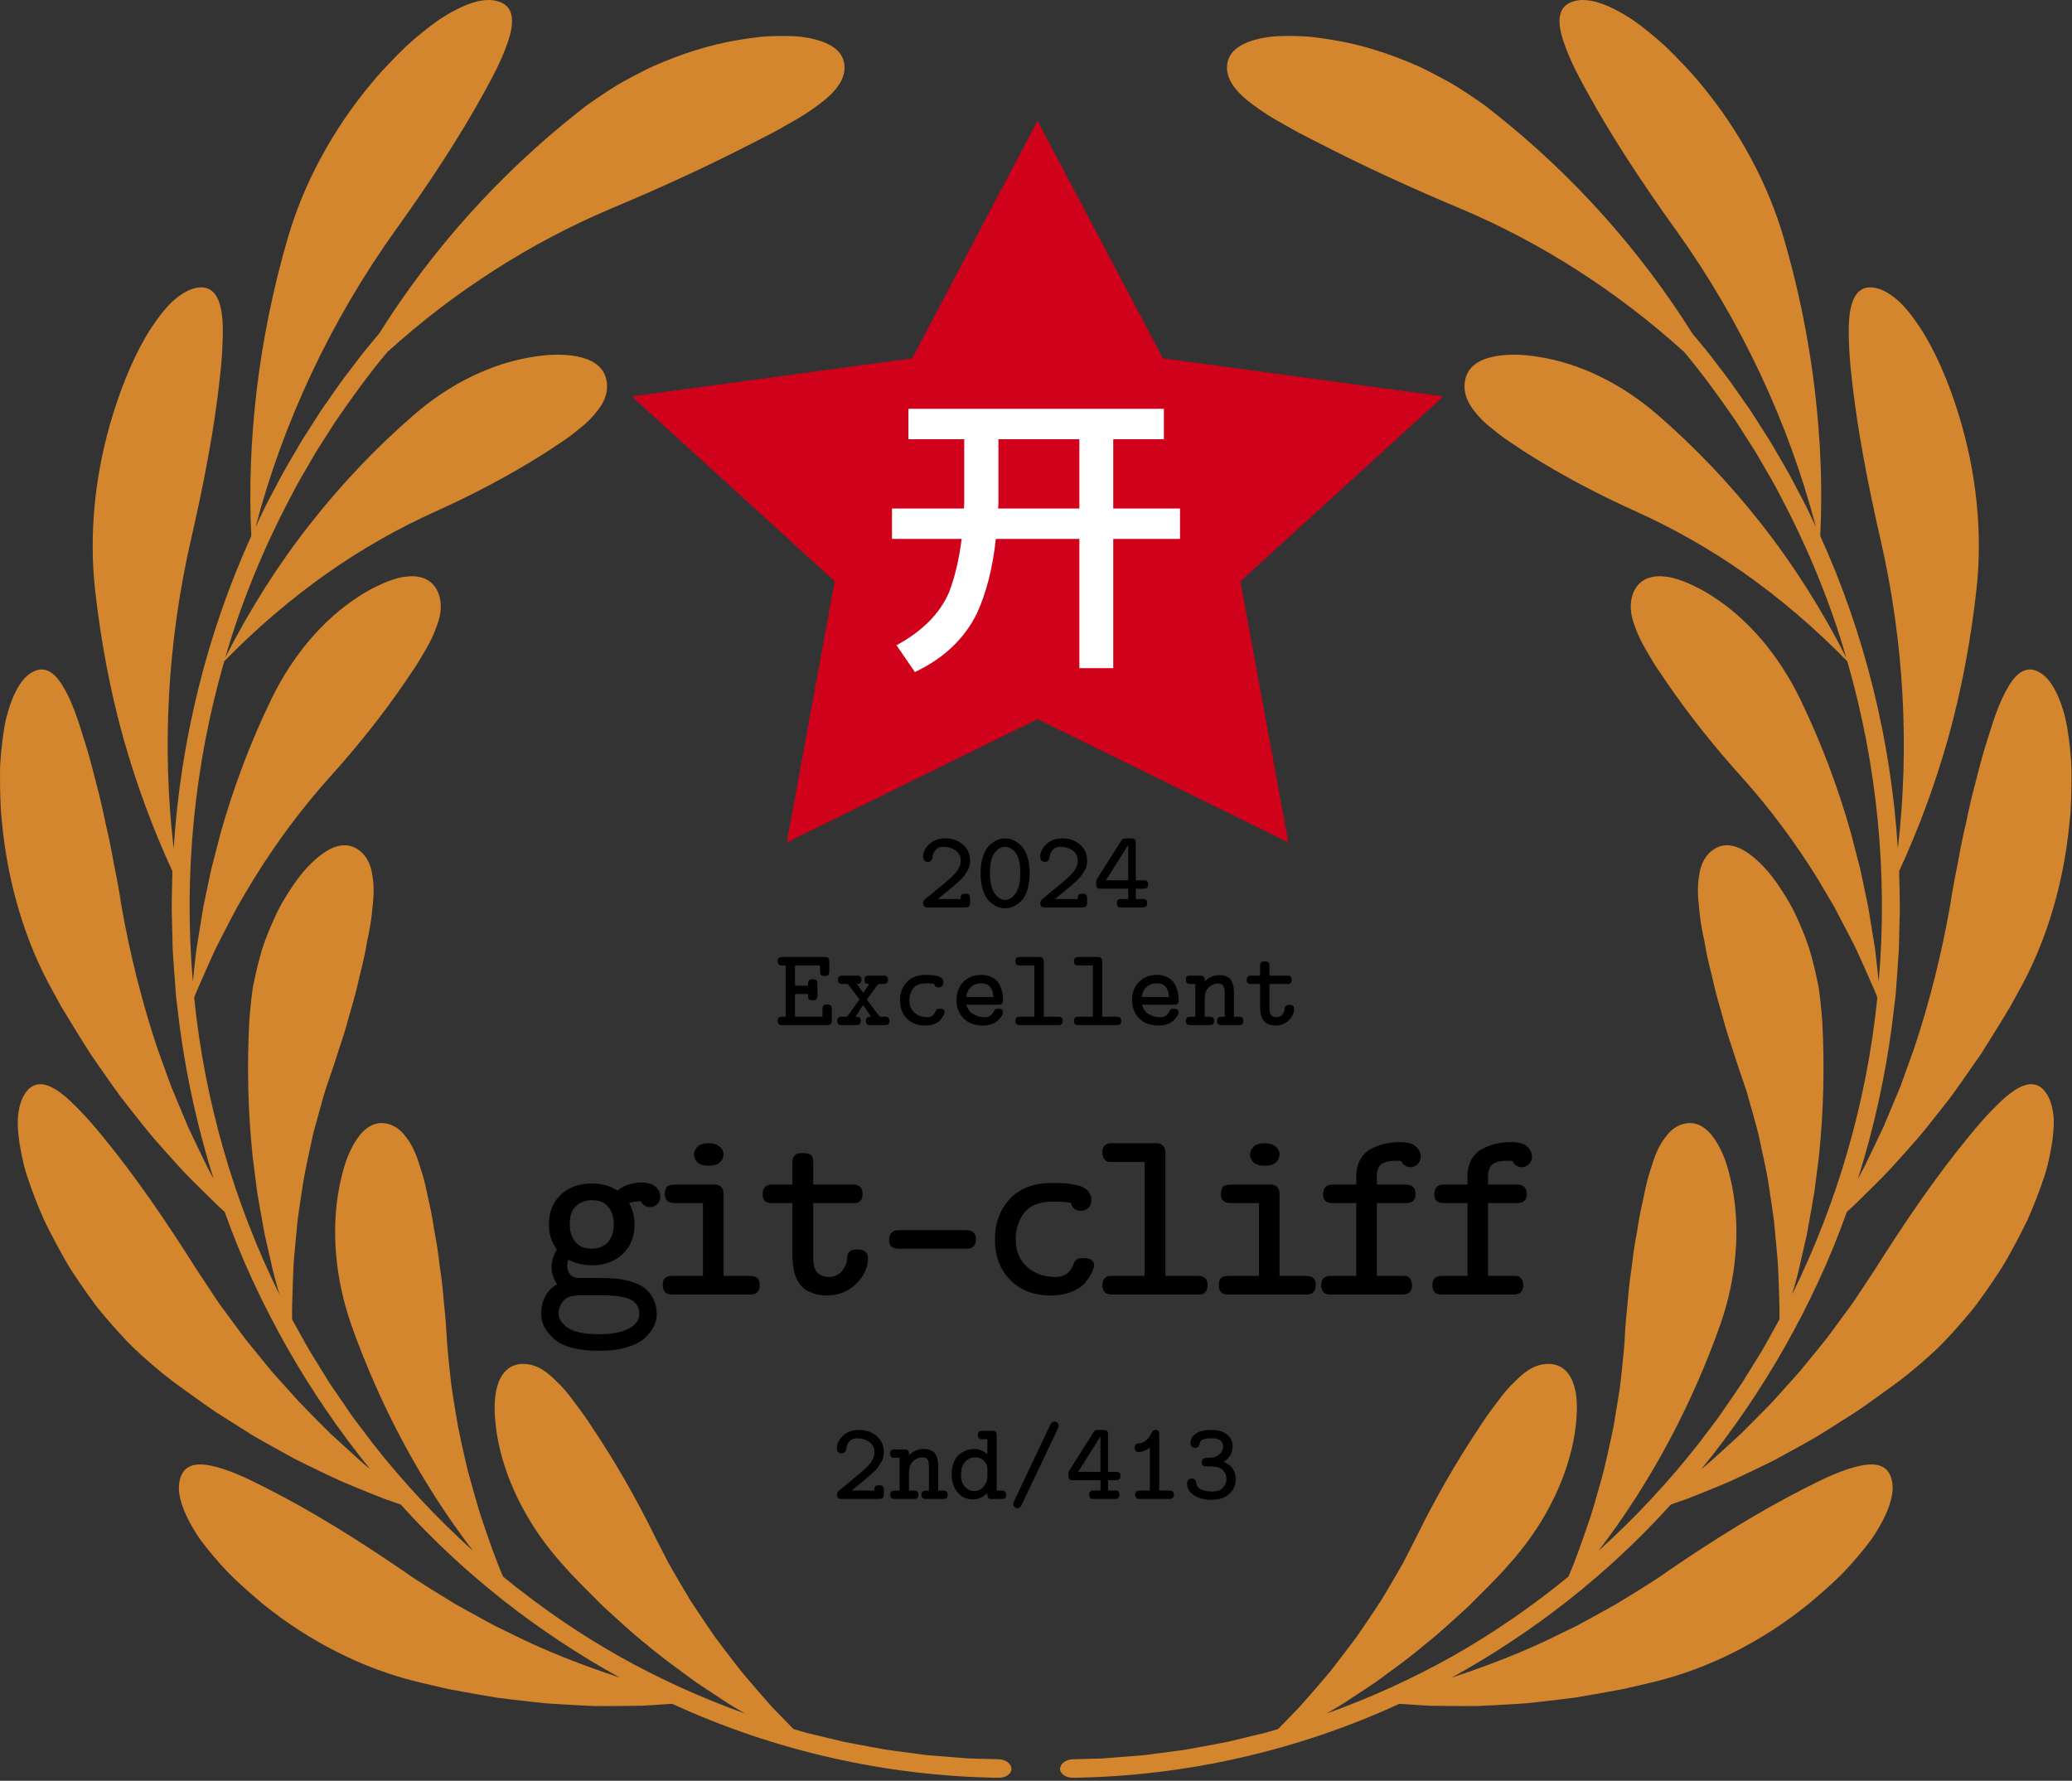
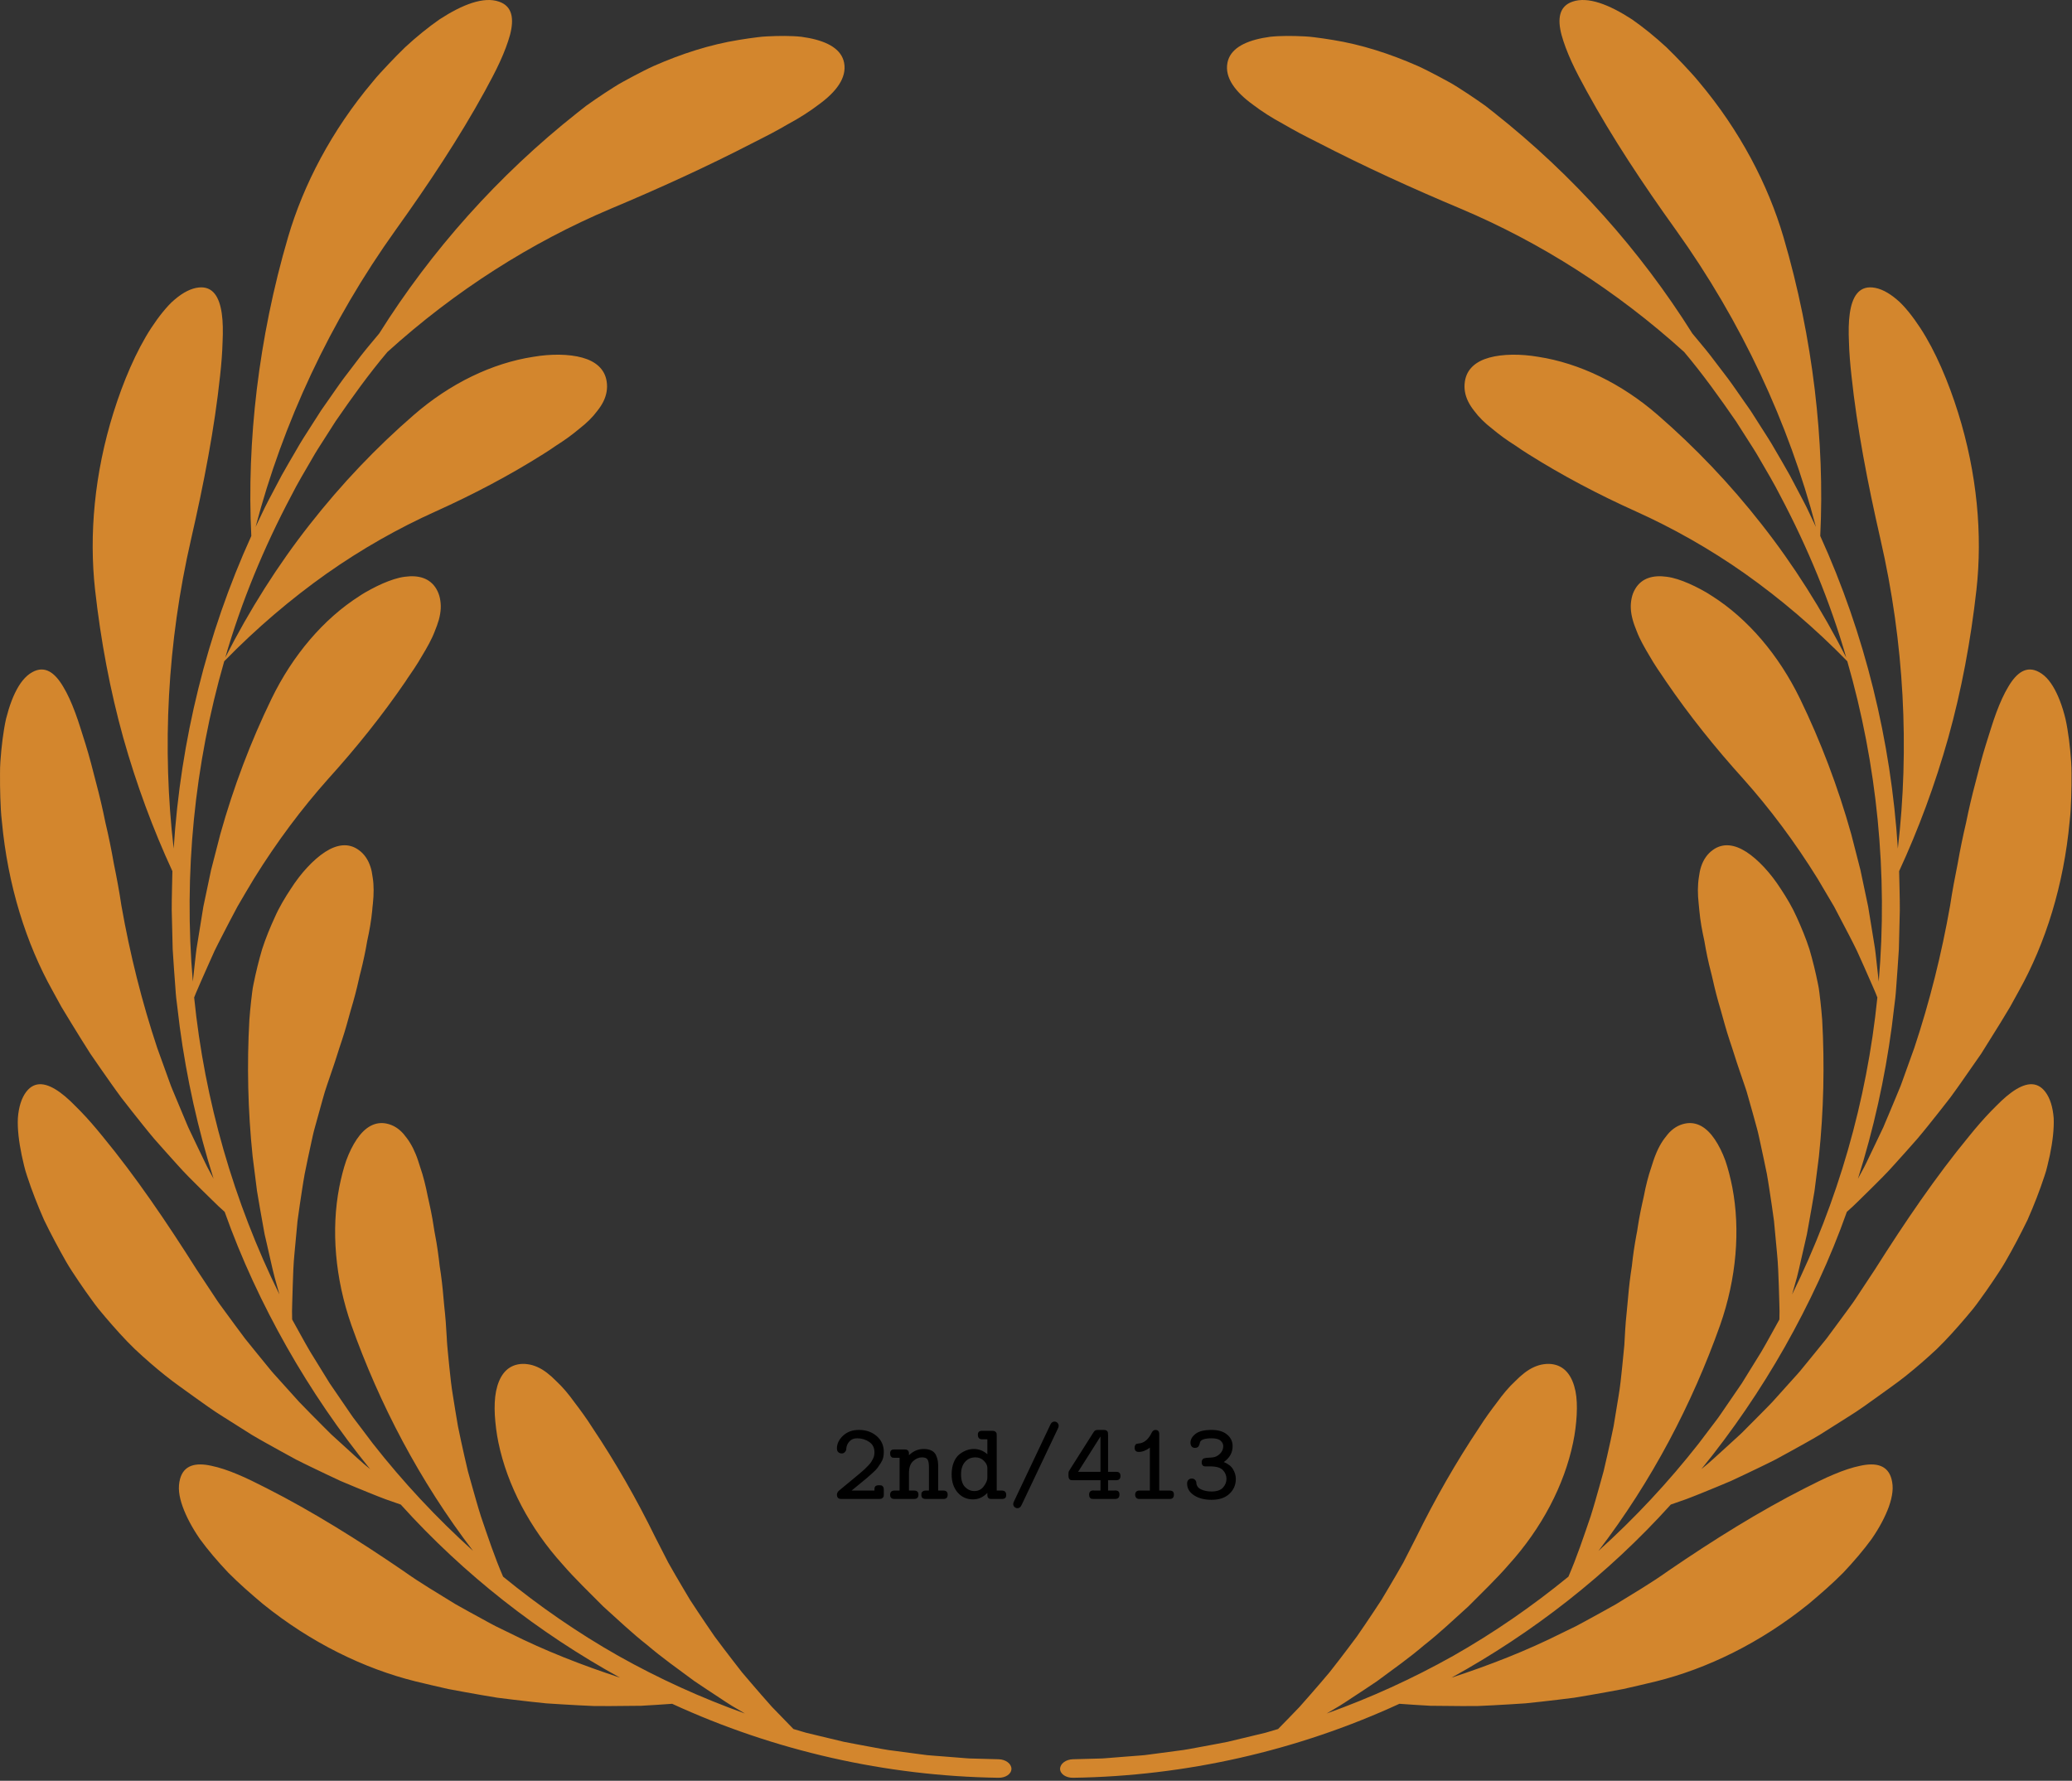
<svg xmlns="http://www.w3.org/2000/svg" width="669px" height="575px" viewBox="0 0 669 575" version="1.1">
  <rect x="0" y="0" width="669" height="575" fill="#333333" stroke="none" />
  <title>Group 2</title>
  <g id="Page-1" stroke="none" stroke-width="1" fill="none" fill-rule="evenodd">
    <g id="Group-2" transform="translate(0, 0)" fill-rule="nonzero">
      <path d="M283.954,484 C284.388,484 284.719,483.897 284.947,483.692 C285.176,483.487 285.302,483.303 285.325,483.139 C285.349,482.975 285.36,482.746 285.36,482.453 L285.36,482.453 L285.36,480.977 C285.36,480.543 285.27,480.218 285.088,480.001 C284.906,479.784 284.733,479.658 284.569,479.623 C284.405,479.588 284.165,479.57 283.849,479.57 L283.849,479.57 L283.778,479.57 C283.345,479.57 282.996,479.655 282.732,479.825 C282.469,479.995 282.337,480.379 282.337,480.977 L282.337,480.977 L282.337,481.293 L274.954,481.293 C275.528,480.812 276.378,480.118 277.503,479.21 C278.628,478.302 279.413,477.654 279.858,477.268 C280.304,476.881 280.916,476.339 281.695,475.642 C282.475,474.944 283.017,474.388 283.321,473.972 C283.626,473.556 283.975,473.04 284.367,472.425 C284.76,471.81 285.023,471.221 285.158,470.658 C285.293,470.096 285.36,469.492 285.36,468.848 C285.36,466.738 284.593,465.021 283.058,463.697 C281.522,462.373 279.612,461.711 277.327,461.711 C275.241,461.711 273.536,462.329 272.212,463.565 C270.888,464.802 270.226,466.164 270.226,467.652 C270.226,468.25 270.384,468.675 270.7,468.927 C271.017,469.179 271.368,469.305 271.755,469.305 C272.2,469.305 272.549,469.155 272.801,468.856 C273.053,468.558 273.193,468.317 273.223,468.136 C273.252,467.954 273.267,467.781 273.267,467.617 C273.337,466.809 273.671,466.073 274.269,465.411 C274.866,464.749 275.692,464.418 276.747,464.418 C278.188,464.418 279.48,464.802 280.623,465.569 C281.766,466.337 282.337,467.441 282.337,468.883 C282.337,469.27 282.305,469.636 282.24,469.981 C282.176,470.327 282.044,470.693 281.845,471.08 C281.646,471.467 281.449,471.81 281.256,472.108 C281.062,472.407 280.743,472.791 280.298,473.26 C279.853,473.729 279.457,474.124 279.111,474.446 C278.766,474.769 278.238,475.229 277.529,475.826 C276.82,476.424 276.208,476.934 275.692,477.355 C275.177,477.777 274.418,478.401 273.416,479.228 C272.414,480.054 271.556,480.766 270.841,481.363 C270.431,481.727 270.226,482.172 270.226,482.699 C270.249,483.566 270.718,484 271.632,484 L271.632,484 L283.954,484 Z M295.151,484 C296.077,484 296.54,483.543 296.54,482.629 C296.552,481.738 296.089,481.293 295.151,481.293 L295.151,481.293 L293.481,481.293 L293.481,475.686 C293.481,473.904 293.927,472.606 294.817,471.792 C295.708,470.978 296.657,470.57 297.665,470.57 C298.626,470.57 299.244,470.822 299.52,471.326 C299.795,471.83 299.933,472.609 299.933,473.664 L299.933,473.664 L299.933,481.293 L298.931,481.293 C298.474,481.293 298.131,481.39 297.902,481.583 C297.674,481.776 297.548,481.943 297.524,482.084 C297.501,482.225 297.489,482.441 297.489,482.734 C297.489,483.578 297.958,484 298.896,484 L298.896,484 L304.644,484 C305.534,484 305.979,483.543 305.979,482.629 C305.979,481.738 305.522,481.293 304.608,481.293 L304.608,481.293 L302.921,481.293 L302.921,473.629 C302.921,472.891 302.88,472.258 302.798,471.73 C302.716,471.203 302.534,470.608 302.253,469.946 C301.972,469.284 301.491,468.771 300.812,468.408 C300.132,468.045 299.276,467.863 298.245,467.863 C296.464,467.863 294.876,468.537 293.481,469.885 L293.481,469.885 L293.481,469.305 C293.481,468.449 293.024,468.021 292.11,468.021 L292.11,468.021 L288.665,468.021 C287.821,468.021 287.399,468.438 287.399,469.27 C287.399,469.703 287.484,470.034 287.654,470.263 C287.824,470.491 287.991,470.623 288.155,470.658 C288.319,470.693 288.548,470.711 288.841,470.711 L288.841,470.711 L290.458,470.711 L290.458,481.293 L290.458,481.293 L288.806,481.293 C287.868,481.293 287.399,481.75 287.399,482.664 C287.399,483.555 287.856,484 288.771,484 L288.771,484 L295.151,484 Z M314.153,484.141 C315.899,484.141 317.446,483.443 318.794,482.049 L318.794,482.049 L318.794,482.664 C318.782,483.555 319.187,484 320.007,484 L320.007,484 L323.54,484 C324.431,484 324.876,483.596 324.876,482.787 L324.876,482.787 L324.876,482.664 C324.876,481.75 324.396,481.293 323.435,481.293 L323.435,481.293 L321.817,481.293 L321.817,463.627 C321.817,463.287 321.806,463.032 321.782,462.862 C321.759,462.692 321.639,462.508 321.422,462.309 C321.205,462.109 320.88,462.01 320.446,462.01 L320.446,462.01 L316.983,462.01 C316.151,462.021 315.735,462.42 315.735,463.205 L315.735,463.205 L315.735,463.328 C315.735,464.266 316.192,464.734 317.106,464.734 L317.106,464.734 L318.794,464.734 L318.794,469.568 C317.517,468.432 316.063,467.863 314.435,467.863 C313.614,467.863 312.809,468.01 312.018,468.303 C311.227,468.596 310.465,469.035 309.732,469.621 C309,470.207 308.405,471.057 307.948,472.17 C307.491,473.283 307.263,474.584 307.263,476.072 C307.263,478.475 307.907,480.42 309.196,481.908 C310.485,483.396 312.138,484.141 314.153,484.141 Z M314.61,481.451 C313.462,481.451 312.457,481.018 311.596,480.15 C310.734,479.283 310.304,477.9 310.304,476.002 C310.304,474.35 310.729,473.031 311.578,472.047 C312.428,471.062 313.562,470.57 314.979,470.57 C316.034,470.57 316.934,470.942 317.678,471.687 C318.422,472.431 318.794,473.189 318.794,473.963 L318.794,473.963 L318.794,477.127 C318.817,477.889 318.445,478.8 317.678,479.86 C316.91,480.921 315.888,481.451 314.61,481.451 Z M328.515,486.988 C329.077,486.988 329.517,486.654 329.833,485.986 L329.833,485.986 L341.575,461.254 C341.739,460.961 341.821,460.656 341.821,460.34 C341.821,460.012 341.692,459.71 341.435,459.435 C341.177,459.159 340.854,459.021 340.468,459.021 C340.315,459.021 340.187,459.039 340.081,459.074 C339.976,459.109 339.873,459.162 339.773,459.232 C339.674,459.303 339.589,459.367 339.519,459.426 C339.448,459.484 339.378,459.575 339.308,459.698 C339.237,459.821 339.19,459.906 339.167,459.953 C339.144,460 339.103,460.079 339.044,460.19 C338.985,460.302 338.956,460.369 338.956,460.393 L338.956,460.393 L327.425,484.721 C327.237,485.107 327.144,485.418 327.144,485.652 C327.144,486.016 327.281,486.329 327.557,486.593 C327.832,486.856 328.151,486.988 328.515,486.988 Z M360.032,484 C360.97,484 361.438,483.543 361.438,482.629 C361.497,481.715 361.046,481.258 360.085,481.258 C360.026,481.258 359.962,481.264 359.892,481.275 C359.821,481.287 359.774,481.293 359.751,481.293 L359.751,481.293 L357.765,481.293 L357.765,477.953 L360.437,477.953 C361.327,477.93 361.772,477.473 361.772,476.582 C361.772,475.691 361.339,475.246 360.472,475.246 L360.472,475.246 L357.765,475.246 L357.765,463.293 C357.765,462.965 357.747,462.704 357.712,462.511 C357.677,462.317 357.554,462.136 357.343,461.966 C357.132,461.796 356.821,461.711 356.411,461.711 L356.411,461.711 L354.53,461.711 C354.12,461.711 353.818,461.764 353.625,461.869 C353.432,461.975 353.218,462.221 352.983,462.607 L352.983,462.607 L345.565,474.314 C345.495,474.432 345.407,474.575 345.302,474.745 C345.196,474.915 345.129,475.029 345.1,475.088 C345.07,475.146 345.044,475.231 345.021,475.343 C344.997,475.454 344.985,475.604 344.985,475.791 L344.985,475.791 L344.985,476.547 C344.985,476.957 345.064,477.276 345.223,477.505 C345.381,477.733 345.542,477.865 345.706,477.9 C345.87,477.936 346.087,477.953 346.356,477.953 L346.356,477.953 L355.321,477.953 L355.321,481.293 L353.353,481.293 C353.317,481.293 353.265,481.287 353.194,481.275 C353.124,481.264 353.065,481.258 353.019,481.258 C352.104,481.258 351.647,481.715 351.647,482.629 C351.647,483.039 351.732,483.353 351.902,483.569 C352.072,483.786 352.233,483.912 352.386,483.947 C352.538,483.982 352.749,484 353.019,484 L353.019,484 L360.032,484 Z M355.321,475.246 L348.097,475.246 L355.321,463.838 L355.321,475.246 Z M377.681,484 C378.571,484 379.017,483.543 379.017,482.629 C379.063,481.738 378.606,481.293 377.646,481.293 L377.646,481.293 L374.288,481.293 L374.288,463.117 C374.3,462.18 373.896,461.711 373.075,461.711 C372.524,461.723 372.103,462.051 371.81,462.695 C370.919,464.535 369.741,465.637 368.276,466 C368.183,466.023 367.975,466.053 367.652,466.088 C367.33,466.123 367.102,466.164 366.967,466.211 C366.832,466.258 366.694,466.384 366.554,466.589 C366.413,466.794 366.343,467.078 366.343,467.441 C366.343,468.355 366.782,468.812 367.661,468.812 C368.845,468.812 370.046,468.355 371.265,467.441 L371.265,467.441 L371.265,481.293 L367.925,481.293 C366.987,481.293 366.519,481.75 366.519,482.664 C366.519,483.027 366.621,483.335 366.826,483.587 C367.031,483.839 367.339,483.977 367.749,484 L367.749,484 L377.681,484 Z M391.181,484.281 C393.653,484.281 395.578,483.634 396.955,482.339 C398.332,481.044 399.021,479.447 399.021,477.549 C399.021,476.494 398.728,475.463 398.142,474.455 C397.556,473.447 396.554,472.656 395.136,472.082 C397.034,470.758 397.983,469.041 397.983,466.932 C397.983,465.443 397.389,464.201 396.199,463.205 C395.01,462.209 393.349,461.711 391.216,461.711 C388.813,461.711 387.073,462.139 385.995,462.994 C384.917,463.85 384.378,464.793 384.378,465.824 C384.378,466.328 384.501,466.735 384.747,467.046 C384.993,467.356 385.356,467.512 385.837,467.512 C386.13,467.512 386.379,467.459 386.584,467.354 C386.789,467.248 386.938,467.104 387.032,466.923 C387.126,466.741 387.205,466.571 387.27,466.413 C387.334,466.255 387.378,466.094 387.401,465.93 L387.401,465.93 L387.437,465.719 C387.729,464.852 388.989,464.418 391.216,464.418 C392.575,464.418 393.539,464.676 394.107,465.191 C394.676,465.707 394.96,466.287 394.96,466.932 C394.96,467.893 394.6,468.728 393.879,469.437 C393.158,470.146 392.317,470.535 391.356,470.605 C391.11,470.629 390.791,470.652 390.398,470.676 C390.006,470.699 389.725,470.717 389.555,470.729 C389.385,470.74 389.174,470.778 388.922,470.843 C388.67,470.907 388.497,470.986 388.403,471.08 C388.31,471.174 388.219,471.303 388.131,471.467 C388.043,471.631 387.999,471.848 387.999,472.117 C387.999,473.031 388.397,473.488 389.194,473.488 L389.194,473.488 L390.776,473.488 C392.745,473.488 394.107,473.896 394.863,474.71 C395.619,475.524 395.997,476.459 395.997,477.514 C395.997,478.568 395.619,479.512 394.863,480.344 C394.107,481.176 392.88,481.592 391.181,481.592 C389.88,481.592 388.749,481.363 387.788,480.906 C387.495,480.766 387.249,480.61 387.05,480.44 C386.851,480.271 386.701,480.089 386.602,479.896 C386.502,479.702 386.429,479.55 386.382,479.438 C386.335,479.327 386.3,479.178 386.276,478.99 L386.276,478.99 L386.276,478.709 C386.229,478.346 386.074,478.038 385.811,477.786 C385.547,477.534 385.21,477.408 384.8,477.408 C384.39,477.408 384.035,477.546 383.736,477.821 C383.438,478.097 383.288,478.498 383.288,479.025 C383.288,480.584 384.032,481.85 385.521,482.822 C387.009,483.795 388.896,484.281 391.181,484.281 Z" id="2nd/413" fill="#000000" />
      <path d="M106.008,322.578 C115.075,332.606 123.448,343.047 130.928,353.99 C131.782,355.377 132.808,356.715 133.688,358.089 C134.595,359.458 135.448,360.833 136.235,362.206 C137.875,364.926 139.382,367.567 140.368,370.171 C140.608,370.825 140.862,371.459 141.102,372.077 C141.328,372.699 141.528,373.317 141.702,373.929 C142.035,375.15 142.235,376.349 142.302,377.511 C142.368,378.671 142.248,379.81 142.035,380.881 C141.808,381.945 141.422,382.966 140.848,383.935 C138.782,387.361 135.142,388.417 130.648,387.789 C128.368,387.49 126.062,386.685 123.555,385.613 C122.315,385.071 121.048,384.451 119.782,383.769 C118.502,383.087 117.195,382.353 115.995,381.527 C104.528,374.217 94.542,362.559 87.648,348.354 C80.982,334.622 75.422,320.005 71.142,304.711 L68.155,293.125 L65.662,281.298 L63.715,269.285 C63.342,267.258 63.168,265.245 62.928,263.205 L62.262,257.085 C59.262,291.818 62.768,327.126 72.395,360.513 C82.902,371.27 94.008,380.705 105.435,388.791 C116.888,396.862 128.755,403.535 140.662,408.894 C152.755,414.346 164.422,420.474 175.448,427.433 C176.835,428.295 178.182,429.191 179.502,430.114 C180.862,430.981 182.195,431.865 183.462,432.782 C184.728,433.689 185.915,434.655 187.048,435.59 C188.222,436.497 189.302,437.433 190.275,438.395 C191.248,439.357 192.115,440.349 192.862,441.366 C193.635,442.345 194.302,443.333 194.808,444.362 C195.822,446.417 196.235,448.597 195.875,450.883 C195.262,454.889 192.302,457.365 187.995,458.553 C183.715,459.735 177.928,459.798 172.182,458.814 C158.928,456.781 145.328,450.23 133.622,440.055 C121.568,429.615 110.275,417.779 100.008,404.671 C89.715,391.577 80.595,377.147 72.728,361.685 C77.968,379.801 85.208,397.263 93.982,413.833 C96.088,418.022 98.515,422.03 100.862,426.082 C102.008,428.129 103.288,430.078 104.555,432.051 L108.328,437.962 C113.622,445.65 119.062,453.249 125.075,460.366 C146.968,480.194 171.515,495.775 197.168,506.619 C212.915,513.226 228.355,520.263 243.528,528.109 C245.408,529.098 247.328,530.001 249.182,531.01 C251.062,531.989 252.875,533.061 254.648,534.062 C258.222,535.99 261.515,538.098 264.302,540.234 C269.928,544.298 273.488,548.89 272.542,553.767 C271.702,558.073 267.408,560.549 261.128,561.761 C260.342,561.911 259.528,562.045 258.688,562.158 C257.862,562.254 256.995,562.303 256.115,562.35 C254.355,562.434 252.502,562.446 250.568,562.395 C248.662,562.322 246.648,562.285 244.662,562.018 C242.648,561.774 240.622,561.477 238.568,561.139 C229.222,559.642 219.995,556.641 211.128,552.745 C208.928,551.749 206.768,550.619 204.622,549.499 L201.422,547.773 C200.355,547.194 199.315,546.597 198.288,545.933 C196.235,544.637 194.208,543.305 192.222,541.942 C191.222,541.257 190.235,540.578 189.262,539.867 L186.408,537.626 C160.822,517.399 139.208,493.057 122.435,466.347 C120.475,463.959 118.448,461.634 116.555,459.193 L110.942,451.823 C109.102,449.346 107.382,446.769 105.595,444.245 C104.728,442.965 103.782,441.735 102.982,440.414 L100.475,436.499 C98.808,433.885 97.102,431.301 95.595,428.59 C94.048,425.902 92.435,423.245 90.942,420.527 L86.595,412.285 C85.848,410.923 85.208,409.506 84.528,408.103 L82.528,403.89 C91.315,437.327 106.528,470.146 127.768,499.805 C138.395,514.626 148.315,529.597 156.502,544.514 C158.275,547.783 160.008,550.978 161.422,554.097 C162.848,557.202 163.968,560.191 164.675,562.763 C166.035,567.966 165.448,572.026 161.128,573.493 C156.195,575.227 149.342,572.603 141.915,567.773 C138.288,565.241 134.502,562.19 130.822,558.782 C129.008,557.027 127.222,555.202 125.462,553.338 C124.582,552.399 123.715,551.458 122.835,550.517 C121.968,549.577 121.128,548.614 120.328,547.614 C107.088,531.907 97.968,514.393 93.008,497.457 C88.168,480.985 84.875,464.483 82.915,448.33 C80.982,432.158 80.382,416.321 81.142,400.966 C66.768,369.35 58.288,334.89 56.075,300.031 C52.302,332.326 53.968,366.377 61.715,400.022 C65.822,417.951 69.262,435.697 71.062,452.722 C71.475,456.427 71.768,460.115 71.862,463.561 C72.022,466.965 71.995,470.101 71.608,472.787 C70.848,478.142 68.742,481.638 64.248,481.207 C61.702,480.962 59.075,479.578 56.435,477.337 C55.088,476.231 53.848,474.839 52.582,473.294 C51.315,471.742 50.062,470.014 48.835,468.143 C43.942,460.649 39.742,450.709 36.662,440.874 C30.448,421.077 28.742,401.257 30.688,383.677 C32.542,367.034 35.568,351.035 39.795,335.817 C44.088,320.591 49.448,306.191 55.662,292.738 C55.595,288.551 55.435,284.351 55.448,280.151 L55.755,267.551 C55.982,263.365 56.342,259.178 56.635,254.991 C56.728,253.938 56.755,252.885 56.888,251.845 L57.275,248.725 L58.035,242.471 C60.275,225.831 63.915,209.391 68.955,193.431 L67.608,195.925 C67.155,196.765 66.702,197.605 66.315,198.458 L63.848,203.578 L61.382,208.751 L60.768,210.058 L60.208,211.378 L59.102,214.018 L56.875,219.338 L55.755,222.018 L55.208,223.365 L54.715,224.711 L50.755,235.685 C45.835,250.471 41.968,265.871 39.182,281.711 C38.515,286.231 37.675,290.711 36.755,295.165 C35.982,299.605 35.088,304.005 34.048,308.365 C33.168,312.711 32.168,317.005 31.035,321.245 C29.955,325.469 28.902,329.619 27.635,333.703 C26.475,337.286 25.475,340.761 24.275,343.947 C23.088,347.129 21.808,350.007 20.395,352.313 C17.688,356.898 14.475,359.229 10.448,357.003 C8.142,355.749 6.342,353.382 4.822,350.233 C4.062,348.657 3.395,346.883 2.795,344.951 C2.502,343.986 2.222,342.979 1.955,341.939 C1.715,340.895 1.515,339.813 1.328,338.702 C0.955,336.479 0.662,334.137 0.422,331.717 C0.195,329.295 -0.018,326.799 0.008,324.246 C-0.018,321.698 0.022,319.111 0.102,316.511 C0.195,313.925 0.302,311.325 0.608,308.765 C2.528,288.138 8.422,269.418 16.968,254.138 L19.835,248.911 C20.848,247.191 21.902,245.485 22.942,243.791 C25.008,240.405 27.088,237.071 29.168,233.805 C31.382,230.565 33.608,227.378 35.822,224.245 C36.942,222.685 38.035,221.125 39.168,219.605 L42.702,215.085 C45.075,212.111 47.368,209.178 49.768,206.338 C52.262,203.511 54.728,200.738 57.182,198.031 C59.582,195.311 62.222,192.711 64.795,190.165 L68.648,186.391 C69.915,185.138 71.182,183.911 72.542,182.725 C77.915,167.578 84.728,153.018 92.595,139.098 C100.475,125.205 109.488,111.991 119.502,99.671 C116.782,101.831 114.275,104.231 111.688,106.565 L107.795,110.111 L106.822,111.005 L105.902,111.925 L104.035,113.791 C101.568,116.298 99.035,118.778 96.595,121.351 L89.435,129.298 C88.848,129.965 88.222,130.618 87.648,131.311 L85.955,133.378 L82.542,137.565 L79.128,141.791 L75.888,146.151 L72.662,150.551 C71.582,152.031 70.462,153.498 69.488,155.031 L63.395,164.245 C53.728,179.538 43.755,194.218 33.075,207.165 C30.768,210.005 28.408,212.751 26.062,215.165 C25.475,215.778 24.888,216.365 24.315,216.925 C23.768,217.485 23.208,218.031 22.662,218.551 C21.568,219.578 20.488,220.498 19.422,221.271 C15.182,224.365 11.302,225.178 8.488,221.511 C6.902,219.431 6.035,216.511 5.768,212.991 C5.608,209.498 6.088,205.418 7.008,201.018 C7.235,199.925 7.488,198.805 7.768,197.671 C7.915,197.098 8.062,196.525 8.222,195.951 C8.395,195.378 8.582,194.818 8.768,194.231 C9.515,191.938 10.355,189.591 11.275,187.231 C12.195,184.871 13.168,182.498 14.208,180.151 C15.328,177.831 16.502,175.525 17.702,173.271 C18.902,171.005 20.128,168.778 21.368,166.605 C22.622,164.418 24.048,162.351 25.408,160.298 C26.795,158.245 28.195,156.245 29.622,154.298 C30.342,153.325 31.022,152.351 31.782,151.418 C32.555,150.498 33.315,149.578 34.075,148.671 C37.168,145.058 40.222,141.618 43.475,138.471 C46.782,135.365 50.115,132.471 53.462,129.805 C54.928,128.605 56.502,127.485 58.035,126.351 L62.662,123.018 C65.742,120.818 68.742,118.631 71.942,116.645 C75.088,114.631 78.222,112.658 81.315,110.725 C84.475,108.845 87.715,107.085 90.862,105.338 L95.582,102.751 C97.182,101.925 98.822,101.151 100.422,100.365 C103.648,98.805 106.835,97.285 109.995,95.818 C113.275,94.431 116.502,93.098 119.702,91.805 C121.315,91.178 122.875,90.511 124.502,89.925 L129.395,88.218 C149.742,65.645 173.875,46.818 200.182,32.325 C188.155,36.271 176.102,40.925 164.475,46.778 L160.062,48.925 C158.595,49.658 157.182,50.485 155.742,51.258 C152.862,52.831 149.955,54.405 147.075,56.045 C141.488,59.511 135.688,62.885 130.248,66.778 C115.608,76.791 100.808,86.031 86.115,93.485 C82.888,95.111 79.768,96.711 76.715,97.965 C73.688,99.245 70.782,100.218 68.222,100.738 C63.195,101.845 59.342,100.991 58.128,96.458 C57.795,95.178 57.662,93.765 57.822,92.285 C57.982,90.818 58.368,89.258 58.955,87.618 C60.115,84.351 62.022,80.751 64.528,77.111 C67.128,73.538 70.262,69.871 73.675,66.258 C77.168,62.725 81.035,59.365 84.848,56.151 C100.502,43.498 117.702,35.218 134.102,31.138 C137.675,30.271 141.208,29.445 144.715,28.658 C148.302,27.978 151.848,27.338 155.355,26.725 L160.608,25.845 L165.902,25.191 C169.408,24.765 172.888,24.378 176.315,24.031 C179.822,23.791 183.288,23.591 186.715,23.405 L191.808,23.165 L196.955,23.151 C200.355,23.165 203.715,23.191 207.022,23.245 C210.408,23.431 213.728,23.645 217.022,23.885 C250.102,8.658 286.168,0.525 322.342,2.27373675e-13 C324.688,-0.062 326.568,1.231 326.568,2.885 C326.568,4.538 324.715,5.925 322.435,5.978 L314.048,6.205 C312.648,6.205 311.262,6.378 309.862,6.471 L305.675,6.805 L301.502,7.125 L299.408,7.298 L297.328,7.565 L289.008,8.671 C286.222,8.965 283.488,9.551 280.728,10.045 C277.982,10.578 275.222,11.045 272.475,11.605 L264.302,13.565 L260.222,14.551 L256.182,15.738 C253.822,18.138 251.502,20.525 249.235,22.898 C247.008,25.391 244.835,27.898 242.715,30.365 L239.555,34.071 C238.542,35.351 237.542,36.658 236.555,37.938 C234.568,40.511 232.635,43.058 230.755,45.591 C228.915,48.245 227.142,50.885 225.395,53.498 L222.822,57.405 L220.408,61.458 C218.822,64.151 217.275,66.791 215.782,69.445 C214.342,72.205 212.955,74.925 211.595,77.618 C205.528,90.005 198.768,101.845 191.248,113.071 C189.435,115.938 187.462,118.645 185.502,121.205 C183.622,123.831 181.635,126.191 179.595,128.085 C177.622,130.085 175.635,131.685 173.528,132.618 C172.488,133.085 171.422,133.405 170.342,133.538 C169.275,133.685 168.222,133.685 167.142,133.458 C163.315,132.671 161.115,129.471 160.168,124.818 C159.715,122.525 159.622,119.938 159.768,117.111 C159.942,114.311 160.302,111.245 160.928,108.231 C163.782,94.471 171.048,80.591 181.688,68.845 C185.782,64.111 190.288,59.858 194.728,55.351 C199.382,51.178 203.995,46.751 208.968,42.858 C213.835,38.698 219.022,35.058 224.208,31.205 C226.862,29.391 229.555,27.658 232.248,25.871 C233.608,24.991 234.942,24.045 236.328,23.218 L240.515,20.751 C226.422,25.778 212.742,32.005 199.648,39.365 C186.568,46.778 174.128,55.378 162.435,64.938 C159.675,71.311 157.462,78.005 155.288,84.378 C154.248,87.631 153.342,90.938 152.422,94.165 L151.075,98.978 L149.942,103.871 C149.222,107.138 148.488,110.311 147.862,113.511 C147.302,116.778 146.768,119.991 146.275,123.165 C145.728,126.285 145.408,129.538 145.075,132.698 L144.608,137.418 L144.395,139.751 C144.315,140.525 144.302,141.325 144.248,142.111 C144.075,145.591 143.808,149.031 143.422,152.418 C143.128,155.858 142.822,159.325 142.342,162.685 C142.222,163.511 142.088,164.351 141.968,165.191 C141.862,166.045 141.768,166.898 141.662,167.765 C141.448,169.471 141.208,171.151 140.928,172.831 C140.782,173.658 140.635,174.485 140.475,175.325 L140.248,176.565 L140.048,177.831 C139.795,179.525 139.502,181.205 139.168,182.858 C138.848,184.525 138.448,186.151 138.102,187.778 C137.782,189.431 137.422,191.058 137.022,192.618 C136.622,194.191 136.182,195.698 135.675,197.138 C135.222,198.591 134.782,200.005 134.248,201.298 C133.715,202.605 133.128,203.805 132.462,204.898 C131.822,205.991 131.048,206.951 130.342,207.831 C128.848,209.565 127.048,210.751 124.875,211.218 C121.022,212.031 117.795,210.005 115.195,206.165 C113.902,204.258 112.728,201.885 111.768,199.245 C110.875,196.631 110.142,193.725 109.542,190.698 C106.888,176.965 108.168,161.258 113.448,146.178 C122.475,120.751 135.488,95.805 152.728,73.271 C141.008,83.831 130.155,95.458 120.355,107.951 L116.768,112.711 L114.968,115.085 C114.355,115.871 113.755,116.658 113.208,117.498 L106.462,127.351 L100.182,137.525 C98.155,140.965 96.288,144.498 94.328,147.978 L94.288,150.658 L94.355,153.391 L94.515,158.778 C94.635,162.351 94.728,165.831 95.088,169.391 C95.395,172.911 95.728,176.378 96.062,179.791 C96.515,183.245 97.048,186.671 97.555,190.018 C97.835,191.698 98.062,193.351 98.382,195.018 L99.408,200.005 L100.462,204.898 C100.835,206.525 101.128,208.098 101.595,209.725 C102.462,212.938 103.342,216.098 104.222,219.205 L104.888,221.511 C105.115,222.285 105.395,223.058 105.648,223.831 L107.208,228.405 C108.355,231.645 109.275,234.858 110.408,238.151 C111.502,241.418 112.368,244.671 113.275,247.938 C114.275,251.231 115.142,254.511 115.862,257.791 C116.022,258.605 116.248,259.431 116.462,260.258 C116.662,261.085 116.862,261.911 117.062,262.738 C117.448,264.391 117.795,266.045 118.115,267.698 C118.262,268.525 118.408,269.351 118.555,270.178 C118.742,271.005 118.915,271.831 119.075,272.658 C119.395,274.298 119.675,275.938 119.888,277.538 C119.995,278.338 120.088,279.138 120.168,279.925 C120.235,280.711 120.288,281.485 120.395,282.245 C120.555,283.765 120.648,285.245 120.635,286.658 C120.635,288.085 120.542,289.431 120.328,290.711 C120.168,291.978 119.955,293.178 119.568,294.271 C118.835,296.471 117.608,298.311 115.755,299.618 C112.502,301.938 108.782,301.391 104.968,298.938 C101.195,296.485 97.155,292.125 93.915,287.058 C92.008,284.178 90.142,281.085 88.715,277.831 C87.222,274.565 85.795,271.125 84.635,267.538 C83.582,263.965 82.662,260.258 81.888,256.431 C81.795,255.951 81.688,255.471 81.608,254.991 L81.408,253.538 C81.302,252.578 81.182,251.605 81.062,250.631 C80.848,248.671 80.662,246.698 80.515,244.698 C79.702,230.258 80.022,215.498 81.568,200.631 L82.982,189.471 C83.568,185.765 84.275,182.058 84.928,178.311 L85.435,175.498 L86.075,172.738 L87.342,167.165 C87.782,165.311 88.168,163.418 88.675,161.565 L90.222,156.045 C75.502,185.898 66.062,218.565 62.688,251.938 C63.008,252.791 63.355,253.645 63.742,254.498 L64.848,257.058 L67.075,262.085 L69.288,267.031 C70.075,268.658 70.928,270.285 71.742,271.885 C73.382,275.085 75.022,278.231 76.675,281.311 C78.462,284.405 80.248,287.418 82.035,290.378 C89.368,302.191 97.422,312.951 106.008,322.578" id="path15" fill="#D3862D" transform="translate(163.284, 287.014) scale(-1, 1) rotate(-180) translate(-163.284, -287.014) " />
      <path d="M562.835,322.578 C553.768,332.606 545.408,343.047 537.928,353.99 C537.062,355.377 536.048,356.715 535.155,358.089 C534.248,359.458 533.395,360.833 532.608,362.206 C530.982,364.926 529.462,367.567 528.475,370.171 C528.235,370.825 527.982,371.459 527.742,372.077 C527.515,372.699 527.315,373.317 527.155,373.929 C526.822,375.15 526.608,376.349 526.555,377.511 C526.488,378.671 526.595,379.81 526.822,380.881 C527.035,381.945 527.422,382.966 528.008,383.935 C530.062,387.361 533.702,388.417 538.195,387.789 C540.475,387.49 542.795,386.685 545.288,385.613 C546.528,385.071 547.795,384.451 549.075,383.769 C550.355,383.087 551.648,382.353 552.862,381.527 C564.328,374.217 574.315,362.559 581.208,348.354 C587.862,334.622 593.422,320.005 597.715,304.711 L600.688,293.125 L603.182,281.298 L605.142,269.285 C605.502,267.258 605.688,265.245 605.915,263.205 L606.595,257.085 C609.582,291.818 606.088,327.126 596.448,360.513 C585.942,371.27 574.848,380.705 563.422,388.791 C551.955,396.862 540.088,403.535 528.195,408.894 C516.088,414.346 504.435,420.474 493.395,427.433 C492.022,428.295 490.662,429.191 489.355,430.114 C487.982,430.981 486.648,431.865 485.395,432.782 C484.115,433.689 482.942,434.655 481.795,435.59 C480.622,436.497 479.542,437.433 478.568,438.395 C477.595,439.357 476.728,440.349 475.982,441.366 C475.208,442.345 474.555,443.333 474.048,444.362 C473.035,446.417 472.622,448.597 472.982,450.883 C473.582,454.889 476.542,457.365 480.848,458.553 C485.128,459.735 490.915,459.798 496.662,458.814 C509.915,456.781 523.528,450.23 535.235,440.055 C547.275,429.615 558.582,417.779 568.835,404.671 C579.128,391.577 588.248,377.147 596.115,361.685 C590.888,379.801 583.635,397.263 574.875,413.833 C572.755,418.022 570.342,422.03 567.995,426.082 C566.848,428.129 565.555,430.078 564.302,432.051 L560.528,437.962 C555.222,445.65 549.782,453.249 543.782,460.366 C521.888,480.194 497.342,495.775 471.675,506.619 C455.942,513.226 440.502,520.263 425.328,528.109 C423.435,529.098 421.515,530.001 419.662,531.01 C417.795,531.989 415.982,533.061 414.208,534.062 C410.622,535.99 407.328,538.098 404.542,540.234 C398.928,544.298 395.368,548.89 396.315,553.767 C397.155,558.073 401.448,560.549 407.715,561.761 C408.502,561.911 409.315,562.045 410.155,562.158 C410.995,562.254 411.848,562.303 412.728,562.35 C414.502,562.434 416.355,562.446 418.275,562.395 C420.195,562.322 422.195,562.285 424.195,562.018 C426.195,561.774 428.235,561.477 430.275,561.139 C439.635,559.642 448.862,556.641 457.715,552.745 C459.928,551.749 462.075,550.619 464.222,549.499 L467.422,547.773 C468.488,547.194 469.542,546.597 470.555,545.933 C472.608,544.637 474.635,543.305 476.622,541.942 C477.622,541.257 478.622,540.578 479.595,539.867 L482.435,537.626 C508.035,517.399 529.648,493.057 546.422,466.347 C548.368,463.959 550.395,461.634 552.288,459.193 L557.902,451.823 C559.742,449.346 561.462,446.769 563.248,444.245 C564.128,442.965 565.062,441.735 565.875,440.414 L568.368,436.499 C570.035,433.885 571.742,431.301 573.262,428.59 C574.808,425.902 576.408,423.245 577.902,420.527 L582.248,412.285 C583.008,410.923 583.648,409.506 584.315,408.103 L586.315,403.89 C577.542,437.327 562.328,470.146 541.088,499.805 C530.448,514.626 520.528,529.597 512.355,544.514 C510.568,547.783 508.835,550.978 507.422,554.097 C506.008,557.202 504.888,560.191 504.182,562.763 C502.808,567.966 503.395,572.026 507.728,573.493 C512.662,575.227 519.502,572.603 526.928,567.773 C530.555,565.241 534.342,562.19 538.035,558.782 C539.835,557.027 541.635,555.202 543.395,553.338 C544.262,552.399 545.142,551.458 546.008,550.517 C546.875,549.577 547.715,548.614 548.528,547.614 C561.768,531.907 570.875,514.393 575.848,497.457 C580.688,480.985 583.982,464.483 585.928,448.33 C587.862,432.158 588.475,416.321 587.715,400.966 C602.088,369.35 610.568,334.89 612.768,300.031 C616.542,332.326 614.875,366.377 607.128,400.022 C603.035,417.951 599.595,435.697 597.795,452.722 C597.382,456.427 597.075,460.115 596.982,463.561 C596.835,466.965 596.862,470.101 597.248,472.787 C598.008,478.142 600.102,481.638 604.595,481.207 C607.142,480.962 609.768,479.578 612.408,477.337 C613.755,476.231 615.008,474.839 616.275,473.294 C617.528,471.742 618.782,470.014 620.008,468.143 C624.915,460.649 629.115,450.709 632.195,440.874 C638.408,421.077 640.115,401.257 638.155,383.677 C636.302,367.034 633.288,351.035 629.048,335.817 C624.768,320.591 619.395,306.191 613.182,292.738 C613.262,288.551 613.422,284.351 613.408,280.151 L613.102,267.551 C612.875,263.365 612.502,259.178 612.222,254.991 C612.128,253.938 612.088,252.885 611.955,251.845 L611.568,248.725 L610.808,242.471 C608.582,225.831 604.928,209.391 599.888,193.431 L601.235,195.925 C601.702,196.765 602.142,197.605 602.542,198.458 L604.995,203.578 L607.462,208.751 L608.088,210.058 L608.635,211.378 L609.755,214.018 L611.982,219.338 L613.088,222.018 L613.648,223.365 L614.142,224.711 L618.088,235.685 C623.008,250.471 626.875,265.871 629.662,281.711 C630.342,286.231 631.182,290.711 632.088,295.165 C632.862,299.605 633.768,304.005 634.795,308.365 C635.675,312.711 636.675,317.005 637.808,321.245 C638.888,325.469 639.942,329.619 641.222,333.703 C642.368,337.286 643.382,340.761 644.568,343.947 C645.755,347.129 647.048,350.007 648.448,352.313 C651.155,356.898 654.368,359.229 658.395,357.003 C660.715,355.749 662.502,353.382 664.022,350.233 C664.782,348.657 665.462,346.883 666.062,344.951 C666.355,343.986 666.635,342.979 666.888,341.939 C667.128,340.895 667.328,339.813 667.515,338.702 C667.888,336.479 668.195,334.137 668.422,331.717 C668.648,329.295 668.862,326.799 668.848,324.246 C668.875,321.698 668.835,319.111 668.742,316.511 C668.648,313.925 668.542,311.325 668.235,308.765 C666.328,288.138 660.422,269.418 651.888,254.138 L649.008,248.911 C647.995,247.191 646.942,245.485 645.915,243.791 C643.835,240.405 641.755,237.071 639.688,233.805 C637.462,230.565 635.235,227.378 633.022,224.245 C631.902,222.685 630.822,221.125 629.688,219.605 L626.155,215.085 C623.782,212.111 621.488,209.178 619.075,206.338 C616.595,203.511 614.115,200.738 611.662,198.031 C609.262,195.311 606.622,192.711 604.048,190.165 L600.208,186.391 C598.928,185.138 597.675,183.911 596.302,182.725 C590.942,167.578 584.115,153.018 576.262,139.098 C568.382,125.205 559.368,111.991 549.342,99.671 C552.075,101.831 554.568,104.231 557.168,106.565 L561.048,110.111 L562.022,111.005 L562.955,111.925 L564.808,113.791 C567.275,116.298 569.822,118.778 572.262,121.351 L579.408,129.298 C580.008,129.965 580.622,130.618 581.195,131.311 L582.888,133.378 L586.302,137.565 L589.728,141.791 L592.955,146.151 L596.195,150.551 C597.275,152.031 598.382,153.498 599.368,155.031 L605.448,164.245 C615.128,179.538 625.102,194.218 635.782,207.165 C638.075,210.005 640.448,212.751 642.782,215.165 C643.368,215.778 643.968,216.365 644.528,216.925 C645.088,217.485 645.635,218.031 646.182,218.551 C647.275,219.578 648.368,220.498 649.422,221.271 C653.662,224.365 657.542,225.178 660.355,221.511 C661.955,219.431 662.808,216.511 663.088,212.991 C663.235,209.498 662.755,205.418 661.848,201.018 C661.622,199.925 661.355,198.805 661.075,197.671 C660.942,197.098 660.795,196.525 660.635,195.951 C660.448,195.378 660.275,194.818 660.088,194.231 C659.342,191.938 658.488,189.591 657.582,187.231 C656.662,184.871 655.688,182.498 654.648,180.151 C653.515,177.831 652.342,175.525 651.155,173.271 C649.955,171.005 648.728,168.778 647.475,166.605 C646.222,164.418 644.795,162.351 643.435,160.298 C642.048,158.245 640.648,156.245 639.222,154.298 C638.515,153.325 637.822,152.351 637.062,151.418 C636.302,150.498 635.542,149.578 634.768,148.671 C631.688,145.058 628.622,141.618 625.382,138.471 C622.075,135.365 618.728,132.471 615.395,129.805 C613.928,128.605 612.355,127.485 610.808,126.351 L606.182,123.018 C603.115,120.818 600.115,118.631 596.902,116.645 C593.755,114.631 590.635,112.658 587.528,110.725 C584.382,108.845 581.142,107.085 577.995,105.338 L573.262,102.751 C571.662,101.925 570.022,101.151 568.422,100.365 C565.195,98.805 562.022,97.285 558.848,95.818 C555.582,94.431 552.342,93.098 549.142,91.805 C547.528,91.178 545.968,90.511 544.342,89.925 L539.462,88.218 C519.102,65.645 494.968,46.818 468.662,32.325 C480.688,36.271 492.755,40.925 504.382,46.778 L508.795,48.925 C510.248,49.658 511.662,50.485 513.115,51.258 C515.982,52.831 518.888,54.405 521.768,56.045 C527.368,59.511 533.155,62.885 538.595,66.778 C553.235,76.791 568.035,86.031 582.728,93.485 C585.955,95.111 589.075,96.711 592.128,97.965 C595.155,99.245 598.062,100.218 600.622,100.738 C605.648,101.845 609.515,100.991 610.728,96.458 C611.062,95.178 611.195,93.765 611.022,92.285 C610.862,90.818 610.475,89.258 609.902,87.618 C608.728,84.351 606.835,80.751 604.315,77.111 C601.715,73.538 598.582,69.871 595.182,66.258 C591.688,62.725 587.822,59.365 583.995,56.151 C568.342,43.498 551.142,35.218 534.755,31.138 C531.182,30.271 527.635,29.445 524.142,28.658 C520.555,27.978 516.995,27.338 513.488,26.725 L508.248,25.845 L502.955,25.191 C499.435,24.765 495.968,24.378 492.528,24.031 C489.022,23.791 485.555,23.591 482.142,23.405 L477.035,23.165 L471.902,23.151 C468.502,23.165 465.142,23.191 461.822,23.245 C458.448,23.431 455.115,23.645 451.835,23.885 C418.755,8.658 382.675,0.525 346.502,1.13686838e-13 C344.168,-0.062 342.275,1.231 342.275,2.885 C342.288,4.538 344.142,5.925 346.422,5.978 L354.808,6.205 C356.195,6.205 357.595,6.378 358.982,6.471 L363.168,6.805 L367.355,7.125 L369.448,7.298 L371.528,7.565 L379.848,8.671 C382.622,8.965 385.368,9.551 388.115,10.045 C390.875,10.578 393.635,11.045 396.368,11.605 L404.542,13.565 L408.635,14.551 L412.662,15.738 C415.035,18.138 417.342,20.525 419.608,22.898 C421.835,25.391 424.008,27.898 426.142,30.365 L429.288,34.071 C430.302,35.351 431.302,36.658 432.302,37.938 C434.275,40.511 436.208,43.058 438.088,45.591 C439.928,48.245 441.715,50.885 443.448,53.498 L446.022,57.405 L448.435,61.458 C450.022,64.151 451.582,66.791 453.075,69.445 C454.502,72.205 455.902,74.925 457.248,77.618 C463.328,90.005 470.088,101.845 477.595,113.071 C479.408,115.938 481.382,118.645 483.342,121.205 C485.235,123.831 487.208,126.191 489.262,128.085 C491.235,130.085 493.222,131.685 495.315,132.618 C496.368,133.085 497.435,133.405 498.502,133.538 C499.582,133.685 500.622,133.685 501.715,133.458 C505.528,132.671 507.728,129.471 508.688,124.818 C509.142,122.525 509.222,119.938 509.075,117.111 C508.915,114.311 508.555,111.245 507.915,108.231 C505.062,94.471 497.795,80.591 487.168,68.845 C483.075,64.111 478.568,59.858 474.115,55.351 C469.475,51.178 464.862,46.751 459.875,42.858 C455.022,38.698 449.835,35.058 444.635,31.205 C441.995,29.391 439.302,27.658 436.595,25.871 C435.235,24.991 433.902,24.045 432.515,23.218 L428.342,20.751 C442.422,25.778 456.102,32.005 469.208,39.365 C482.275,46.778 494.715,55.378 506.408,64.938 C509.168,71.311 511.382,78.005 513.568,84.378 C514.608,87.631 515.515,90.938 516.435,94.165 L517.768,98.978 L518.902,103.871 C519.635,107.138 520.355,110.311 520.995,113.511 C521.555,116.778 522.075,119.991 522.582,123.165 C523.128,126.285 523.435,129.538 523.768,132.698 L524.235,137.418 L524.462,139.751 C524.528,140.525 524.555,141.325 524.595,142.111 C524.768,145.591 525.048,149.031 525.422,152.418 C525.728,155.858 526.035,159.325 526.515,162.685 C526.635,163.511 526.755,164.351 526.888,165.191 C526.982,166.045 527.088,166.898 527.182,167.765 C527.395,169.471 527.648,171.151 527.928,172.831 C528.075,173.658 528.222,174.485 528.368,175.325 L528.608,176.565 L528.795,177.831 C529.062,179.525 529.355,181.205 529.688,182.858 C530.008,184.525 530.408,186.151 530.755,187.778 C531.062,189.431 531.422,191.058 531.822,192.618 C532.222,194.191 532.675,195.698 533.168,197.138 C533.635,198.591 534.062,200.005 534.608,201.298 C535.128,202.605 535.728,203.805 536.382,204.898 C537.035,205.991 537.808,206.951 538.515,207.831 C539.995,209.565 541.795,210.751 543.982,211.218 C547.822,212.031 551.048,210.005 553.648,206.165 C554.942,204.258 556.128,201.885 557.088,199.245 C557.982,196.631 558.715,193.725 559.315,190.698 C561.955,176.965 560.688,161.258 555.395,146.178 C546.368,120.751 533.355,95.805 516.115,73.271 C527.848,83.831 538.688,95.458 548.488,107.951 L552.088,112.711 L553.888,115.085 C554.488,115.871 555.088,116.658 555.635,117.498 L562.382,127.351 L568.675,137.525 C570.702,140.965 572.568,144.498 574.528,147.978 L574.568,150.658 L574.502,153.391 L574.342,158.778 C574.208,162.351 574.115,165.831 573.755,169.391 C573.448,172.911 573.128,176.378 572.782,179.791 C572.328,183.245 571.795,186.671 571.288,190.018 C571.022,191.698 570.782,193.351 570.475,195.018 L569.435,200.005 L568.382,204.898 C568.008,206.525 567.728,208.098 567.262,209.725 C566.395,212.938 565.515,216.098 564.622,219.205 L563.968,221.511 C563.742,222.285 563.448,223.058 563.195,223.831 L561.635,228.405 C560.502,231.645 559.568,234.858 558.435,238.151 C557.355,241.418 556.475,244.671 555.568,247.938 C554.582,251.231 553.715,254.511 552.995,257.791 C552.835,258.605 552.595,259.431 552.395,260.258 C552.182,261.085 551.982,261.911 551.782,262.738 C551.395,264.391 551.048,266.045 550.742,267.698 C550.595,268.525 550.448,269.351 550.302,270.178 C550.115,271.005 549.942,271.831 549.782,272.658 C549.448,274.298 549.168,275.938 548.955,277.538 C548.848,278.338 548.755,279.138 548.688,279.925 C548.622,280.711 548.555,281.485 548.462,282.245 C548.288,283.765 548.208,285.245 548.208,286.658 C548.222,288.085 548.315,289.431 548.515,290.711 C548.675,291.978 548.902,293.178 549.275,294.271 C550.008,296.471 551.248,298.311 553.088,299.618 C556.355,301.938 560.062,301.391 563.875,298.938 C567.662,296.485 571.688,292.125 574.942,287.058 C576.848,284.178 578.702,281.085 580.142,277.831 C581.622,274.565 583.062,271.125 584.222,267.538 C585.275,263.965 586.182,260.258 586.955,256.431 C587.048,255.951 587.155,255.471 587.235,254.991 L587.435,253.538 C587.555,252.578 587.675,251.605 587.782,250.631 C588.008,248.671 588.182,246.698 588.342,244.698 C589.142,230.258 588.835,215.498 587.288,200.631 L585.862,189.471 C585.275,185.765 584.568,182.058 583.915,178.311 L583.408,175.498 L582.782,172.738 L581.502,167.165 C581.062,165.311 580.688,163.418 580.182,161.565 L578.622,156.045 C593.342,185.898 602.782,218.565 606.155,251.938 C605.848,252.791 605.488,253.645 605.115,254.498 L603.995,257.058 L601.782,262.085 L599.555,267.031 C598.782,268.658 597.928,270.285 597.115,271.885 C595.462,275.085 593.822,278.231 592.182,281.311 C590.382,284.405 588.595,287.418 586.822,290.378 C579.488,302.191 571.435,312.951 562.835,322.578" id="path16" fill="#D3862D" transform="translate(505.566, 287.014) scale(-1, 1) rotate(-180) translate(-505.566, -287.014) " />
-       <polygon id="Star" fill="#D0011B" points="335 232.199 254.038 272 269.5 187.7 204 127.998 294.519 115.699 335 39 375.481 115.699 466 127.998 400.5 187.7 415.962 272" />
-       <path d="M293.311,132 L375.793,132 L375.793,141.823 L359.442,141.823 L359.442,164.191 L381,164.191 L381,174.014 L359.442,174.014 L359.442,215.736 L348.507,215.736 L348.507,174.014 L321.534,174.014 C320.493,183.545 318.41,191.617 315.39,198.133 C311.328,206.302 304.663,212.624 295.394,217 L289.458,208.344 C297.894,203.773 303.517,198.035 306.433,191.228 C308.308,186.365 309.662,180.627 310.495,174.014 L288,174.014 L288,164.191 L311.224,164.191 C311.224,163.608 311.328,163.121 311.328,162.538 L311.328,141.823 L293.311,141.823 L293.311,132 Z M322.367,141.823 L322.367,162.538 C322.367,163.121 322.263,163.608 322.263,164.191 L348.507,164.191 L348.507,141.823 L322.367,141.823 Z" id="开" fill="#FFFFFF" />
-       <path d="M193.481,436.164 C196.945,436.164 199.939,435.78 202.466,435.012 C204.992,434.243 206.912,433.241 208.227,432.004 C209.542,430.767 210.506,429.51 211.118,428.234 C211.73,426.958 212.036,425.682 212.036,424.406 C212.01,420.682 210.643,417.805 207.934,415.773 C205.07,413.69 200.512,412.648 194.262,412.648 L194.262,412.648 L187.231,412.648 C185.669,412.648 184.594,412.245 184.008,411.438 C183.423,410.63 183.13,409.719 183.13,408.703 C183.156,408.078 183.273,407.414 183.481,406.711 C185.773,407.935 188.299,408.547 191.059,408.547 C195.174,408.547 198.507,407.336 201.059,404.914 C203.611,402.492 204.887,399.302 204.887,395.344 C204.887,393 204.301,390.682 203.13,388.391 L203.13,388.391 L205.083,388 L206.841,387.844 C207.57,389.12 208.572,389.758 209.848,389.758 C210.76,389.758 211.548,389.439 212.212,388.801 C212.876,388.163 213.208,387.362 213.208,386.398 C213.208,385.07 212.654,383.977 211.548,383.117 C210.441,382.258 209.002,381.828 207.231,381.828 C204.184,381.828 201.567,382.688 199.38,384.406 L199.38,384.406 L199.301,384.406 C197.01,382.896 194.288,382.141 191.137,382.141 C186.971,382.141 183.611,383.352 181.059,385.773 C178.507,388.195 177.231,391.385 177.231,395.344 C177.205,398.391 178.051,401.086 179.77,403.43 L179.77,403.43 L179.77,403.586 C178.65,405.305 178.091,407.147 178.091,409.113 C178.091,411.079 178.676,412.922 179.848,414.641 C176.437,416.776 174.731,420.005 174.731,424.328 C174.731,427.323 176.189,430.044 179.106,432.492 C182.023,434.94 186.814,436.164 193.481,436.164 Z M191.059,403.195 C188.716,403.195 186.945,402.447 185.747,400.949 C184.549,399.452 183.95,397.583 183.95,395.344 C183.95,392.583 184.653,390.591 186.059,389.367 C187.466,388.143 189.132,387.531 191.059,387.531 C193.455,387.531 195.239,388.26 196.411,389.719 C197.583,391.177 198.169,393.026 198.169,395.266 C198.169,397.74 197.531,399.68 196.255,401.086 C194.979,402.492 193.247,403.195 191.059,403.195 Z M193.559,430.812 C188.742,430.812 185.337,430.122 183.344,428.742 C181.352,427.362 180.356,425.812 180.356,424.094 C180.356,422.661 180.851,421.327 181.841,420.09 C182.83,418.853 184.679,418.234 187.387,418.234 L187.387,418.234 L193.794,418.234 C195.591,418.234 197.107,418.286 198.344,418.391 C199.581,418.495 200.89,418.736 202.27,419.113 C203.65,419.491 204.686,420.109 205.376,420.969 C206.066,421.828 206.411,422.922 206.411,424.25 C206.411,426.229 205.272,427.818 202.993,429.016 C200.714,430.214 197.57,430.812 193.559,430.812 Z M228.8,376.398 C230.519,376.398 231.75,376.027 232.492,375.285 C233.234,374.543 233.605,373.716 233.605,372.805 C233.605,371.737 233.162,370.858 232.277,370.168 C231.392,369.478 230.259,369.133 228.879,369.133 C227.186,369.133 225.962,369.517 225.207,370.285 C224.451,371.053 224.074,371.893 224.074,372.805 C224.074,373.716 224.451,374.549 225.207,375.305 C225.962,376.034 227.16,376.398 228.8,376.398 Z M242.238,418 C244.269,418 245.285,416.984 245.285,414.953 L245.285,414.953 L245.285,414.68 C245.285,412.883 244.243,411.984 242.16,411.984 L242.16,411.984 L233.605,411.984 L233.605,385.617 C233.605,383.534 232.642,382.492 230.715,382.492 L230.715,382.492 L217.863,382.492 C217.108,382.492 216.489,382.583 216.007,382.766 C215.526,382.948 215.207,383.241 215.05,383.645 C214.894,384.048 214.79,384.387 214.738,384.66 C214.686,384.934 214.66,385.279 214.66,385.695 C214.66,387.544 215.754,388.469 217.941,388.469 L217.941,388.469 L226.965,388.469 L226.965,411.984 L217.121,411.984 C216.053,411.984 215.265,412.199 214.757,412.629 C214.25,413.059 213.996,413.833 213.996,414.953 C213.996,416.984 214.985,418 216.965,418 L216.965,418 L242.238,418 Z M266.815,418.312 C270.643,418.312 273.84,417.062 276.405,414.562 C278.97,412.062 280.253,409.289 280.253,406.242 C280.227,404.367 279.042,403.43 276.698,403.43 C275.005,403.43 273.977,404.042 273.612,405.266 C273.508,405.552 273.456,405.988 273.456,406.574 C273.456,407.16 273.319,407.785 273.046,408.449 C272.772,409.113 272.284,409.901 271.581,410.812 C270.305,411.828 269.081,412.336 267.909,412.336 C266.893,412.336 266.027,412.173 265.311,411.848 C264.595,411.522 264.061,411.145 263.71,410.715 C263.358,410.285 263.091,409.699 262.909,408.957 C262.727,408.215 262.622,407.59 262.596,407.082 C262.57,406.574 262.557,405.891 262.557,405.031 L262.557,388.469 L275.76,388.469 C277.583,388.469 278.495,387.492 278.495,385.539 C278.495,383.508 277.505,382.492 275.526,382.492 L275.526,382.492 L262.557,382.492 L262.557,375.266 C262.557,374.589 262.466,374.035 262.284,373.605 C262.102,373.176 261.822,372.883 261.444,372.727 C261.066,372.57 260.754,372.466 260.506,372.414 C260.259,372.362 259.953,372.336 259.588,372.336 L259.588,372.336 L259.198,372.336 C258.547,372.336 258.039,372.362 257.674,372.414 C257.31,372.466 256.913,372.727 256.483,373.195 C256.053,373.664 255.838,374.354 255.838,375.266 L255.838,375.266 L255.838,382.492 L249.276,382.492 C247.245,382.492 246.229,383.56 246.229,385.695 C246.229,387.544 247.219,388.469 249.198,388.469 L249.198,388.469 L255.838,388.469 L255.838,404.797 C255.838,406.125 255.917,407.453 256.073,408.781 C256.333,410.812 256.893,412.525 257.753,413.918 C258.612,415.311 259.628,416.288 260.799,416.848 C261.971,417.408 263.026,417.792 263.963,418 C264.901,418.208 265.852,418.312 266.815,418.312 Z M312.212,403.195 C314.14,403.143 315.103,402.134 315.103,400.168 C315.103,398.202 314.087,397.219 312.056,397.219 L312.056,397.219 L290.22,397.219 C288.137,397.193 287.095,398.273 287.095,400.461 C287.095,402.232 288.033,403.143 289.908,403.195 L289.908,403.195 L312.212,403.195 Z M339.251,418.312 C341.803,418.312 344.068,417.902 346.047,417.082 C348.027,416.262 349.498,415.253 350.461,414.055 C351.425,412.857 352.128,411.77 352.571,410.793 C353.014,409.816 353.235,409.068 353.235,408.547 C353.235,407.01 352.115,406.242 349.876,406.242 L349.876,406.242 L349.563,406.242 C348.756,406.242 348.137,406.359 347.708,406.594 C347.278,406.828 346.881,407.427 346.516,408.391 C345.501,411.021 343.612,412.336 340.852,412.336 C337.18,412.336 334.114,411.262 331.653,409.113 C329.192,406.965 327.961,403.977 327.961,400.148 C327.961,396.841 328.879,393.99 330.715,391.594 C332.551,389.198 335.657,388 340.032,388 C342.714,388 344.615,388.13 345.735,388.391 C346.152,390.109 347.245,390.969 349.016,390.969 C349.98,390.969 350.78,390.65 351.418,390.012 C352.056,389.374 352.376,388.573 352.376,387.609 C352.376,386.333 351.985,385.279 351.204,384.445 C350.422,383.612 349.316,383.039 347.883,382.727 C346.451,382.414 345.208,382.212 344.153,382.121 C343.098,382.03 341.777,381.984 340.188,381.984 L340.188,381.984 L339.641,381.984 C333.782,381.984 329.251,383.703 326.047,387.141 C322.844,390.578 321.243,394.94 321.243,400.227 C321.243,405.617 322.896,409.979 326.204,413.312 C329.511,416.646 333.86,418.312 339.251,418.312 Z M386.835,418 C387.356,418 387.805,417.961 388.183,417.883 C388.561,417.805 388.938,417.525 389.316,417.043 C389.694,416.561 389.882,415.865 389.882,414.953 C389.882,412.974 388.841,411.984 386.757,411.984 L386.757,411.984 L376.289,411.984 L376.289,372.414 C376.289,370.227 375.273,369.133 373.242,369.133 L373.242,369.133 L358.984,369.133 C356.953,369.133 355.937,370.083 355.937,371.984 C355.937,372.948 356.126,373.684 356.503,374.191 C356.881,374.699 357.239,374.992 357.578,375.07 C357.916,375.148 358.385,375.188 358.984,375.188 L358.984,375.188 L369.57,375.188 L369.57,411.984 L359.14,411.984 C358.515,411.984 358.014,412.03 357.636,412.121 C357.259,412.212 356.881,412.492 356.503,412.961 C356.126,413.43 355.937,414.146 355.937,415.109 C355.989,417.036 357.005,418 358.984,418 L358.984,418 L386.835,418 Z M408.327,376.398 C410.045,376.398 411.276,376.027 412.018,375.285 C412.76,374.543 413.131,373.716 413.131,372.805 C413.131,371.737 412.689,370.858 411.803,370.168 C410.918,369.478 409.785,369.133 408.405,369.133 C406.712,369.133 405.488,369.517 404.733,370.285 C403.978,371.053 403.6,371.893 403.6,372.805 C403.6,373.716 403.978,374.549 404.733,375.305 C405.488,376.034 406.686,376.398 408.327,376.398 Z M421.764,418 C423.795,418 424.811,416.984 424.811,414.953 L424.811,414.953 L424.811,414.68 C424.811,412.883 423.769,411.984 421.686,411.984 L421.686,411.984 L413.131,411.984 L413.131,385.617 C413.131,383.534 412.168,382.492 410.241,382.492 L410.241,382.492 L397.389,382.492 C396.634,382.492 396.015,382.583 395.534,382.766 C395.052,382.948 394.733,383.241 394.577,383.645 C394.42,384.048 394.316,384.387 394.264,384.66 C394.212,384.934 394.186,385.279 394.186,385.695 C394.186,387.544 395.28,388.469 397.467,388.469 L397.467,388.469 L406.491,388.469 L406.491,411.984 L396.647,411.984 C395.579,411.984 394.791,412.199 394.284,412.629 C393.776,413.059 393.522,413.833 393.522,414.953 C393.522,416.984 394.511,418 396.491,418 L396.491,418 L421.764,418 Z M452.708,418 C454.844,418 455.912,417.01 455.912,415.031 C455.912,414.12 455.703,413.41 455.287,412.902 C454.87,412.395 454.499,412.115 454.173,412.062 C453.848,412.01 453.451,411.984 452.982,411.984 L452.982,411.984 L444.544,411.984 L444.544,388.469 L453.919,388.469 C456.003,388.469 457.044,387.518 457.044,385.617 C457.044,383.534 455.977,382.492 453.841,382.492 L453.841,382.492 L444.544,382.492 L444.544,379.758 C444.544,379.185 444.577,378.736 444.642,378.41 C444.707,378.085 444.896,377.577 445.208,376.887 C445.521,376.197 446.146,375.676 447.083,375.324 C448.021,374.973 449.232,374.797 450.716,374.797 C451.367,374.797 451.927,374.823 452.396,374.875 C453.099,376.203 454.115,376.867 455.443,376.867 C456.302,376.867 457.064,376.535 457.728,375.871 C458.392,375.207 458.724,374.393 458.724,373.43 C458.724,372.258 458.216,371.19 457.201,370.227 C456.185,369.263 454.453,368.781 452.005,368.781 C450.287,368.781 448.659,368.957 447.122,369.309 C445.586,369.66 444.095,370.22 442.65,370.988 C441.204,371.757 440.052,372.902 439.193,374.426 C438.333,375.949 437.904,377.753 437.904,379.836 L437.904,379.836 L437.904,382.492 L430.247,382.492 C428.216,382.492 427.201,383.56 427.201,385.695 C427.201,387.544 428.216,388.469 430.247,388.469 L430.247,388.469 L437.904,388.469 L437.904,411.984 L429.622,411.984 C427.591,411.984 426.576,412.974 426.576,414.953 C426.576,416.984 427.552,418 429.505,418 L429.505,418 L452.708,418 Z M488.614,418 C490.749,418 491.817,417.01 491.817,415.031 C491.817,414.12 491.608,413.41 491.192,412.902 C490.775,412.395 490.404,412.115 490.078,412.062 C489.753,412.01 489.356,411.984 488.887,411.984 L488.887,411.984 L480.45,411.984 L480.45,388.469 L489.825,388.469 C491.908,388.469 492.95,387.518 492.95,385.617 C492.95,383.534 491.882,382.492 489.746,382.492 L489.746,382.492 L480.45,382.492 L480.45,379.758 C480.45,379.185 480.482,378.736 480.547,378.41 C480.612,378.085 480.801,377.577 481.114,376.887 C481.426,376.197 482.051,375.676 482.989,375.324 C483.926,374.973 485.137,374.797 486.621,374.797 C487.272,374.797 487.832,374.823 488.301,374.875 C489.004,376.203 490.02,376.867 491.348,376.867 C492.207,376.867 492.969,376.535 493.633,375.871 C494.297,375.207 494.629,374.393 494.629,373.43 C494.629,372.258 494.121,371.19 493.106,370.227 C492.09,369.263 490.358,368.781 487.91,368.781 C486.192,368.781 484.564,368.957 483.028,369.309 C481.491,369.66 480,370.22 478.555,370.988 C477.11,371.757 475.957,372.902 475.098,374.426 C474.239,375.949 473.809,377.753 473.809,379.836 L473.809,379.836 L473.809,382.492 L466.153,382.492 C464.121,382.492 463.106,383.56 463.106,385.695 C463.106,387.544 464.121,388.469 466.153,388.469 L466.153,388.469 L473.809,388.469 L473.809,411.984 L465.528,411.984 C463.496,411.984 462.481,412.974 462.481,414.953 C462.481,416.984 463.457,418 465.41,418 L465.41,418 L488.614,418 Z" id="git-cliff" fill="#000000" />
-       <path d="M267.165,331 C267.575,331 267.895,330.915 268.123,330.745 C268.352,330.575 268.483,330.396 268.519,330.209 C268.554,330.021 268.571,329.77 268.571,329.453 L268.571,329.453 L268.571,325.639 C268.571,324.771 268.091,324.338 267.13,324.338 C266.802,324.338 266.547,324.355 266.365,324.391 C266.184,324.426 266.002,324.546 265.82,324.751 C265.639,324.956 265.548,325.252 265.548,325.639 L265.548,325.639 L265.548,328.293 L256.688,328.293 L256.688,320.963 L260.907,320.963 L260.907,321.561 C260.907,321.83 260.919,322.044 260.942,322.202 C260.966,322.36 261.098,322.533 261.338,322.721 C261.578,322.908 261.927,323.002 262.384,323.002 L262.384,323.002 L262.56,323.002 C263.474,323.002 263.931,322.551 263.931,321.648 L263.931,321.648 L263.931,317.641 C263.931,317.184 263.84,316.829 263.658,316.577 C263.477,316.325 263.075,316.199 262.454,316.199 L262.454,316.199 L262.278,316.199 C262.032,316.199 261.827,316.217 261.663,316.252 C261.499,316.287 261.332,316.419 261.162,316.647 C260.992,316.876 260.907,317.195 260.907,317.605 L260.907,317.605 L260.907,318.256 L256.688,318.256 L256.688,311.734 L264.757,311.734 L264.757,313.475 C264.757,313.779 264.763,313.999 264.774,314.134 C264.786,314.269 264.839,314.433 264.933,314.626 C265.026,314.819 265.182,314.951 265.398,315.021 C265.615,315.092 265.917,315.127 266.304,315.127 L266.304,315.127 L266.444,315.127 C267.335,315.127 267.769,314.693 267.745,313.826 L267.745,313.826 L267.745,310.486 C267.745,310.193 267.733,309.968 267.71,309.81 C267.687,309.651 267.566,309.479 267.35,309.291 C267.133,309.104 266.808,309.01 266.374,309.01 L266.374,309.01 L252.558,309.01 C252.124,309.01 251.787,309.104 251.547,309.291 C251.307,309.479 251.175,309.654 251.151,309.818 C251.128,309.982 251.116,310.182 251.116,310.416 C251.116,310.791 251.201,311.087 251.371,311.304 C251.541,311.521 251.72,311.646 251.907,311.682 C252.095,311.717 252.335,311.734 252.628,311.734 L252.628,311.734 L253.665,311.734 L253.665,328.293 L252.522,328.293 C251.585,328.293 251.116,328.703 251.116,329.523 C251.116,330.508 251.562,331 252.452,331 L252.452,331 L267.165,331 Z M276.604,331 C277.483,331 277.923,330.543 277.923,329.629 C277.923,328.738 277.46,328.293 276.534,328.293 L276.534,328.293 L276.235,328.293 L278.679,324.479 L281.245,328.293 L281.069,328.293 C280.612,328.293 280.252,328.372 279.988,328.53 C279.725,328.688 279.593,329.078 279.593,329.699 C279.593,330.566 280.021,331 280.876,331 L280.876,331 L285.815,331 C286.729,331 287.187,330.555 287.187,329.664 C287.187,328.727 286.729,328.258 285.815,328.258 L285.815,328.258 L285.64,328.258 L285.569,328.293 L284.479,328.293 C284.257,328.293 284.087,328.246 283.97,328.152 C283.876,328.082 283.205,327.212 281.957,325.542 C280.709,323.872 280.015,322.932 279.874,322.721 L279.874,322.721 L283.073,318.361 C283.097,318.314 283.146,318.238 283.223,318.133 C283.299,318.027 283.354,317.963 283.39,317.939 C283.425,317.916 283.472,317.878 283.53,317.825 C283.589,317.772 283.653,317.74 283.724,317.729 C283.794,317.717 283.876,317.711 283.97,317.711 L283.97,317.711 L285.341,317.711 C286.278,317.711 286.735,317.271 286.712,316.393 C286.712,315.479 286.243,315.021 285.306,315.021 L285.306,315.021 L280.419,315.021 C279.552,315.021 279.118,315.461 279.118,316.34 C279.118,316.773 279.209,317.11 279.391,317.351 C279.572,317.591 279.997,317.711 280.665,317.711 L280.665,317.711 L278.714,320.594 L276.64,317.711 L276.78,317.711 C277.015,317.711 277.217,317.693 277.387,317.658 C277.557,317.623 277.727,317.497 277.896,317.28 C278.066,317.063 278.151,316.75 278.151,316.34 C278.151,315.461 277.706,315.021 276.815,315.021 L276.815,315.021 L271.911,315.021 C271.513,315.021 271.199,315.115 270.971,315.303 C270.742,315.49 270.616,315.663 270.593,315.821 C270.569,315.979 270.558,316.193 270.558,316.463 C270.558,317.295 271.038,317.711 271.999,317.711 L271.999,317.711 L273.757,317.711 L277.501,322.721 L277.501,322.756 C277.407,322.873 277.275,323.052 277.105,323.292 C276.936,323.532 276.575,324.03 276.024,324.786 C275.474,325.542 274.8,326.471 274.003,327.572 C273.933,327.654 273.851,327.766 273.757,327.906 C273.663,328.047 273.599,328.129 273.563,328.152 C273.528,328.176 273.467,328.205 273.379,328.24 C273.291,328.275 273.177,328.293 273.036,328.293 L273.036,328.293 L271.735,328.293 C270.798,328.293 270.329,328.727 270.329,329.594 C270.329,330.531 270.786,331 271.7,331 L271.7,331 L276.604,331 Z M298.7,331.141 C299.849,331.141 300.868,330.956 301.759,330.587 C302.649,330.218 303.312,329.764 303.745,329.225 C304.179,328.686 304.495,328.196 304.694,327.757 C304.894,327.317 304.993,326.98 304.993,326.746 C304.993,326.055 304.489,325.709 303.481,325.709 L303.481,325.709 L303.341,325.709 C302.978,325.709 302.699,325.762 302.506,325.867 C302.312,325.973 302.134,326.242 301.97,326.676 C301.513,327.859 300.663,328.451 299.421,328.451 C297.769,328.451 296.389,327.968 295.281,327.001 C294.174,326.034 293.62,324.689 293.62,322.967 C293.62,321.479 294.033,320.195 294.859,319.117 C295.686,318.039 297.083,317.5 299.052,317.5 C300.259,317.5 301.114,317.559 301.618,317.676 C301.806,318.449 302.298,318.836 303.095,318.836 C303.528,318.836 303.889,318.692 304.176,318.405 C304.463,318.118 304.606,317.758 304.606,317.324 C304.606,316.75 304.431,316.275 304.079,315.9 C303.728,315.525 303.229,315.268 302.585,315.127 C301.94,314.986 301.381,314.896 300.906,314.854 C300.432,314.813 299.837,314.793 299.122,314.793 L299.122,314.793 L298.876,314.793 C296.239,314.793 294.2,315.566 292.759,317.113 C291.317,318.66 290.597,320.623 290.597,323.002 C290.597,325.428 291.341,327.391 292.829,328.891 C294.317,330.391 296.274,331.141 298.7,331.141 Z M317.351,331.141 C319.343,331.141 320.919,330.631 322.079,329.611 C323.239,328.592 323.819,327.66 323.819,326.816 C323.819,326.078 323.362,325.709 322.448,325.709 L322.448,325.709 L322.343,325.709 C322.015,325.709 321.754,325.744 321.561,325.814 C321.367,325.885 321.241,325.949 321.183,326.008 C321.124,326.066 321.033,326.219 320.91,326.465 C320.787,326.711 320.69,326.893 320.62,327.01 C320.034,327.971 319.167,328.451 318.019,328.451 C316.683,328.451 315.455,328.144 314.336,327.528 C313.217,326.913 312.44,325.873 312.007,324.408 L312.007,324.408 L322.483,324.408 C323.397,324.408 323.854,323.992 323.854,323.16 C323.854,321.742 323.682,320.503 323.336,319.442 C322.99,318.382 322.577,317.564 322.097,316.99 C321.616,316.416 321.033,315.956 320.348,315.61 C319.662,315.265 319.05,315.042 318.511,314.942 C317.972,314.843 317.415,314.793 316.841,314.793 C314.485,314.793 312.563,315.537 311.075,317.025 C309.587,318.514 308.843,320.482 308.843,322.932 C308.843,325.404 309.625,327.391 311.189,328.891 C312.754,330.391 314.808,331.141 317.351,331.141 Z M320.761,321.93 L311.937,321.93 C312.101,320.582 312.616,319.507 313.483,318.704 C314.351,317.901 315.47,317.5 316.841,317.5 C319.267,317.5 320.573,318.977 320.761,321.93 L320.761,321.93 Z M341.749,331 C341.983,331 342.186,330.982 342.355,330.947 C342.525,330.912 342.695,330.786 342.865,330.569 C343.035,330.353 343.12,330.039 343.12,329.629 C343.12,328.738 342.651,328.293 341.714,328.293 L341.714,328.293 L337.003,328.293 L337.003,310.486 C337.003,309.502 336.546,309.01 335.632,309.01 L335.632,309.01 L329.216,309.01 C328.302,309.01 327.845,309.438 327.845,310.293 C327.845,310.727 327.93,311.058 328.1,311.286 C328.27,311.515 328.431,311.646 328.583,311.682 C328.735,311.717 328.946,311.734 329.216,311.734 L329.216,311.734 L333.979,311.734 L333.979,328.293 L329.286,328.293 C329.005,328.293 328.779,328.313 328.609,328.354 C328.439,328.396 328.27,328.521 328.1,328.732 C327.93,328.943 327.845,329.266 327.845,329.699 C327.868,330.566 328.325,331 329.216,331 L329.216,331 L341.749,331 Z M360.646,331 C360.88,331 361.082,330.982 361.252,330.947 C361.422,330.912 361.592,330.786 361.762,330.569 C361.932,330.353 362.017,330.039 362.017,329.629 C362.017,328.738 361.548,328.293 360.61,328.293 L360.61,328.293 L355.899,328.293 L355.899,310.486 C355.899,309.502 355.442,309.01 354.528,309.01 L354.528,309.01 L348.112,309.01 C347.198,309.01 346.741,309.438 346.741,310.293 C346.741,310.727 346.826,311.058 346.996,311.286 C347.166,311.515 347.327,311.646 347.479,311.682 C347.632,311.717 347.843,311.734 348.112,311.734 L348.112,311.734 L352.876,311.734 L352.876,328.293 L348.183,328.293 C347.901,328.293 347.676,328.313 347.506,328.354 C347.336,328.396 347.166,328.521 346.996,328.732 C346.826,328.943 346.741,329.266 346.741,329.699 C346.765,330.566 347.222,331 348.112,331 L348.112,331 L360.646,331 Z M374.04,331.141 C376.032,331.141 377.608,330.631 378.769,329.611 C379.929,328.592 380.509,327.66 380.509,326.816 C380.509,326.078 380.052,325.709 379.138,325.709 L379.138,325.709 L379.032,325.709 C378.704,325.709 378.443,325.744 378.25,325.814 C378.057,325.885 377.931,325.949 377.872,326.008 C377.813,326.066 377.723,326.219 377.6,326.465 C377.477,326.711 377.38,326.893 377.31,327.01 C376.724,327.971 375.856,328.451 374.708,328.451 C373.372,328.451 372.145,328.144 371.025,327.528 C369.906,326.913 369.13,325.873 368.696,324.408 L368.696,324.408 L379.173,324.408 C380.087,324.408 380.544,323.992 380.544,323.16 C380.544,321.742 380.371,320.503 380.025,319.442 C379.68,318.382 379.267,317.564 378.786,316.99 C378.306,316.416 377.723,315.956 377.037,315.61 C376.352,315.265 375.739,315.042 375.2,314.942 C374.661,314.843 374.104,314.793 373.53,314.793 C371.175,314.793 369.253,315.537 367.765,317.025 C366.276,318.514 365.532,320.482 365.532,322.932 C365.532,325.404 366.314,327.391 367.879,328.891 C369.443,330.391 371.497,331.141 374.04,331.141 Z M377.45,321.93 L368.626,321.93 C368.79,320.582 369.306,319.507 370.173,318.704 C371.04,317.901 372.159,317.5 373.53,317.5 C375.956,317.5 377.263,318.977 377.45,321.93 L377.45,321.93 Z M390.634,331 C391.56,331 392.022,330.543 392.022,329.629 C392.034,328.738 391.571,328.293 390.634,328.293 L390.634,328.293 L388.964,328.293 L388.964,322.686 C388.964,320.904 389.409,319.606 390.3,318.792 C391.19,317.978 392.14,317.57 393.147,317.57 C394.108,317.57 394.727,317.822 395.002,318.326 C395.277,318.83 395.415,319.609 395.415,320.664 L395.415,320.664 L395.415,328.293 L394.413,328.293 C393.956,328.293 393.613,328.39 393.385,328.583 C393.156,328.776 393.03,328.943 393.007,329.084 C392.983,329.225 392.972,329.441 392.972,329.734 C392.972,330.578 393.44,331 394.378,331 L394.378,331 L400.126,331 C401.017,331 401.462,330.543 401.462,329.629 C401.462,328.738 401.005,328.293 400.091,328.293 L400.091,328.293 L398.403,328.293 L398.403,320.629 C398.403,319.891 398.362,319.258 398.28,318.73 C398.198,318.203 398.017,317.608 397.735,316.946 C397.454,316.284 396.974,315.771 396.294,315.408 C395.614,315.045 394.759,314.863 393.728,314.863 C391.946,314.863 390.358,315.537 388.964,316.885 L388.964,316.885 L388.964,316.305 C388.964,315.449 388.507,315.021 387.593,315.021 L387.593,315.021 L384.147,315.021 C383.304,315.021 382.882,315.438 382.882,316.27 C382.882,316.703 382.967,317.034 383.137,317.263 C383.307,317.491 383.474,317.623 383.638,317.658 C383.802,317.693 384.03,317.711 384.323,317.711 L384.323,317.711 L385.94,317.711 L385.94,328.293 L385.94,328.293 L384.288,328.293 C383.351,328.293 382.882,328.75 382.882,329.664 C382.882,330.555 383.339,331 384.253,331 L384.253,331 L390.634,331 Z M411.798,331.141 C413.521,331.141 414.959,330.578 416.113,329.453 C417.268,328.328 417.845,327.08 417.845,325.709 C417.833,324.865 417.3,324.443 416.245,324.443 C415.483,324.443 415.021,324.719 414.856,325.27 C414.81,325.398 414.786,325.595 414.786,325.858 C414.786,326.122 414.725,326.403 414.602,326.702 C414.479,327.001 414.259,327.355 413.942,327.766 C413.368,328.223 412.817,328.451 412.29,328.451 C411.833,328.451 411.443,328.378 411.121,328.231 C410.799,328.085 410.559,327.915 410.4,327.722 C410.242,327.528 410.122,327.265 410.04,326.931 C409.958,326.597 409.911,326.315 409.899,326.087 C409.888,325.858 409.882,325.551 409.882,325.164 L409.882,325.164 L409.882,317.711 L415.823,317.711 C416.644,317.711 417.054,317.271 417.054,316.393 C417.054,315.479 416.608,315.021 415.718,315.021 L415.718,315.021 L409.882,315.021 L409.882,311.77 C409.882,311.465 409.841,311.216 409.759,311.022 C409.677,310.829 409.551,310.697 409.381,310.627 C409.211,310.557 409.07,310.51 408.959,310.486 C408.848,310.463 408.71,310.451 408.546,310.451 L408.546,310.451 L408.37,310.451 C408.077,310.451 407.849,310.463 407.685,310.486 C407.521,310.51 407.342,310.627 407.148,310.838 C406.955,311.049 406.858,311.359 406.858,311.77 L406.858,311.77 L406.858,315.021 L403.905,315.021 C402.991,315.021 402.534,315.502 402.534,316.463 C402.534,317.295 402.979,317.711 403.87,317.711 L403.87,317.711 L406.858,317.711 L406.858,325.059 C406.858,325.656 406.894,326.254 406.964,326.852 C407.081,327.766 407.333,328.536 407.72,329.163 C408.106,329.79 408.563,330.229 409.091,330.481 C409.618,330.733 410.093,330.906 410.515,331 C410.937,331.094 411.364,331.141 411.798,331.141 Z" id="Excellent" fill="#000000" />
-       <path d="M311.799,293 C312.232,293 312.563,292.897 312.792,292.692 C313.021,292.487 313.146,292.303 313.17,292.139 C313.193,291.975 313.205,291.746 313.205,291.453 L313.205,291.453 L313.205,289.977 C313.205,289.543 313.114,289.218 312.933,289.001 C312.751,288.784 312.578,288.658 312.414,288.623 C312.25,288.588 312.01,288.57 311.693,288.57 L311.693,288.57 L311.623,288.57 C311.189,288.57 310.841,288.655 310.577,288.825 C310.313,288.995 310.182,289.379 310.182,289.977 L310.182,289.977 L310.182,290.293 L302.799,290.293 C303.373,289.812 304.223,289.118 305.348,288.21 C306.473,287.302 307.258,286.654 307.703,286.268 C308.148,285.881 308.761,285.339 309.54,284.642 C310.319,283.944 310.861,283.388 311.166,282.972 C311.471,282.556 311.819,282.04 312.212,281.425 C312.604,280.81 312.868,280.221 313.003,279.658 C313.138,279.096 313.205,278.492 313.205,277.848 C313.205,275.738 312.438,274.021 310.902,272.697 C309.367,271.373 307.457,270.711 305.172,270.711 C303.086,270.711 301.381,271.329 300.057,272.565 C298.732,273.802 298.07,275.164 298.07,276.652 C298.07,277.25 298.229,277.675 298.545,277.927 C298.861,278.179 299.213,278.305 299.6,278.305 C300.045,278.305 300.394,278.155 300.646,277.856 C300.897,277.558 301.038,277.317 301.067,277.136 C301.097,276.954 301.111,276.781 301.111,276.617 C301.182,275.809 301.516,275.073 302.113,274.411 C302.711,273.749 303.537,273.418 304.592,273.418 C306.033,273.418 307.325,273.802 308.468,274.569 C309.61,275.337 310.182,276.441 310.182,277.883 C310.182,278.27 310.149,278.636 310.085,278.981 C310.021,279.327 309.889,279.693 309.689,280.08 C309.49,280.467 309.294,280.81 309.101,281.108 C308.907,281.407 308.588,281.791 308.143,282.26 C307.697,282.729 307.302,283.124 306.956,283.446 C306.61,283.769 306.083,284.229 305.374,284.826 C304.665,285.424 304.053,285.934 303.537,286.355 C303.021,286.777 302.263,287.401 301.261,288.228 C300.259,289.054 299.4,289.766 298.686,290.363 C298.275,290.727 298.07,291.172 298.07,291.699 C298.094,292.566 298.562,293 299.477,293 L299.477,293 L311.799,293 Z M324.543,293.281 C325.398,293.281 326.26,293.097 327.127,292.728 C327.994,292.358 328.841,291.778 329.667,290.987 C330.493,290.196 331.164,289.019 331.68,287.454 C332.195,285.89 332.453,284.064 332.453,281.979 C332.453,279.916 332.201,278.117 331.697,276.582 C331.193,275.047 330.534,273.878 329.72,273.075 C328.905,272.272 328.067,271.678 327.206,271.291 C326.345,270.904 325.457,270.711 324.543,270.711 C323.652,270.711 322.773,270.898 321.906,271.273 C321.039,271.648 320.192,272.243 319.366,273.058 C318.54,273.872 317.875,275.047 317.371,276.582 C316.867,278.117 316.615,279.916 316.615,281.979 C316.615,284.088 316.873,285.919 317.389,287.472 C317.904,289.024 318.575,290.202 319.401,291.005 C320.228,291.808 321.068,292.388 321.924,292.745 C322.779,293.103 323.652,293.281 324.543,293.281 Z M324.543,290.592 C323.289,290.592 322.158,289.889 321.15,288.482 C320.143,287.076 319.639,284.803 319.639,281.662 C319.639,278.732 320.146,276.626 321.159,275.343 C322.173,274.06 323.289,273.418 324.508,273.418 C325.035,273.418 325.557,273.544 326.072,273.796 C326.588,274.048 327.115,274.455 327.654,275.018 C328.193,275.58 328.624,276.438 328.946,277.593 C329.269,278.747 329.43,280.104 329.43,281.662 C329.43,284.803 328.92,287.076 327.9,288.482 C326.881,289.889 325.762,290.592 324.543,290.592 Z M349.592,293 C350.025,293 350.356,292.897 350.585,292.692 C350.813,292.487 350.939,292.303 350.963,292.139 C350.986,291.975 350.998,291.746 350.998,291.453 L350.998,291.453 L350.998,289.977 C350.998,289.543 350.907,289.218 350.726,289.001 C350.544,288.784 350.371,288.658 350.207,288.623 C350.043,288.588 349.803,288.57 349.486,288.57 L349.486,288.57 L349.416,288.57 C348.982,288.57 348.634,288.655 348.37,288.825 C348.106,288.995 347.975,289.379 347.975,289.977 L347.975,289.977 L347.975,290.293 L340.592,290.293 C341.166,289.812 342.016,289.118 343.141,288.21 C344.266,287.302 345.051,286.654 345.496,286.268 C345.941,285.881 346.554,285.339 347.333,284.642 C348.112,283.944 348.654,283.388 348.959,282.972 C349.264,282.556 349.612,282.04 350.005,281.425 C350.397,280.81 350.661,280.221 350.796,279.658 C350.931,279.096 350.998,278.492 350.998,277.848 C350.998,275.738 350.23,274.021 348.695,272.697 C347.16,271.373 345.25,270.711 342.965,270.711 C340.879,270.711 339.174,271.329 337.85,272.565 C336.525,273.802 335.863,275.164 335.863,276.652 C335.863,277.25 336.021,277.675 336.338,277.927 C336.654,278.179 337.006,278.305 337.393,278.305 C337.838,278.305 338.187,278.155 338.438,277.856 C338.69,277.558 338.831,277.317 338.86,277.136 C338.89,276.954 338.904,276.781 338.904,276.617 C338.975,275.809 339.309,275.073 339.906,274.411 C340.504,273.749 341.33,273.418 342.385,273.418 C343.826,273.418 345.118,273.802 346.261,274.569 C347.403,275.337 347.975,276.441 347.975,277.883 C347.975,278.27 347.942,278.636 347.878,278.981 C347.813,279.327 347.682,279.693 347.482,280.08 C347.283,280.467 347.087,280.81 346.894,281.108 C346.7,281.407 346.381,281.791 345.936,282.26 C345.49,282.729 345.095,283.124 344.749,283.446 C344.403,283.769 343.876,284.229 343.167,284.826 C342.458,285.424 341.846,285.934 341.33,286.355 C340.814,286.777 340.056,287.401 339.054,288.228 C338.052,289.054 337.193,289.766 336.479,290.363 C336.068,290.727 335.863,291.172 335.863,291.699 C335.887,292.566 336.355,293 337.27,293 L337.27,293 L349.592,293 Z M368.98,293 C369.918,293 370.387,292.543 370.387,291.629 C370.445,290.715 369.994,290.258 369.033,290.258 C368.975,290.258 368.91,290.264 368.84,290.275 C368.77,290.287 368.723,290.293 368.699,290.293 L368.699,290.293 L366.713,290.293 L366.713,286.953 L369.385,286.953 C370.275,286.93 370.721,286.473 370.721,285.582 C370.721,284.691 370.287,284.246 369.42,284.246 L369.42,284.246 L366.713,284.246 L366.713,272.293 C366.713,271.965 366.695,271.704 366.66,271.511 C366.625,271.317 366.502,271.136 366.291,270.966 C366.08,270.796 365.77,270.711 365.359,270.711 L365.359,270.711 L363.479,270.711 C363.068,270.711 362.767,270.764 362.573,270.869 C362.38,270.975 362.166,271.221 361.932,271.607 L361.932,271.607 L354.514,283.314 C354.443,283.432 354.355,283.575 354.25,283.745 C354.145,283.915 354.077,284.029 354.048,284.088 C354.019,284.146 353.992,284.231 353.969,284.343 C353.945,284.454 353.934,284.604 353.934,284.791 L353.934,284.791 L353.934,285.547 C353.934,285.957 354.013,286.276 354.171,286.505 C354.329,286.733 354.49,286.865 354.654,286.9 C354.818,286.936 355.035,286.953 355.305,286.953 L355.305,286.953 L364.27,286.953 L364.27,290.293 L362.301,290.293 C362.266,290.293 362.213,290.287 362.143,290.275 C362.072,290.264 362.014,290.258 361.967,290.258 C361.053,290.258 360.596,290.715 360.596,291.629 C360.596,292.039 360.681,292.353 360.851,292.569 C361.021,292.786 361.182,292.912 361.334,292.947 C361.486,292.982 361.697,293 361.967,293 L361.967,293 L368.98,293 Z M364.27,284.246 L357.045,284.246 L364.27,272.838 L364.27,284.246 Z" id="2024" fill="#000000" />
    </g>
  </g>
</svg>